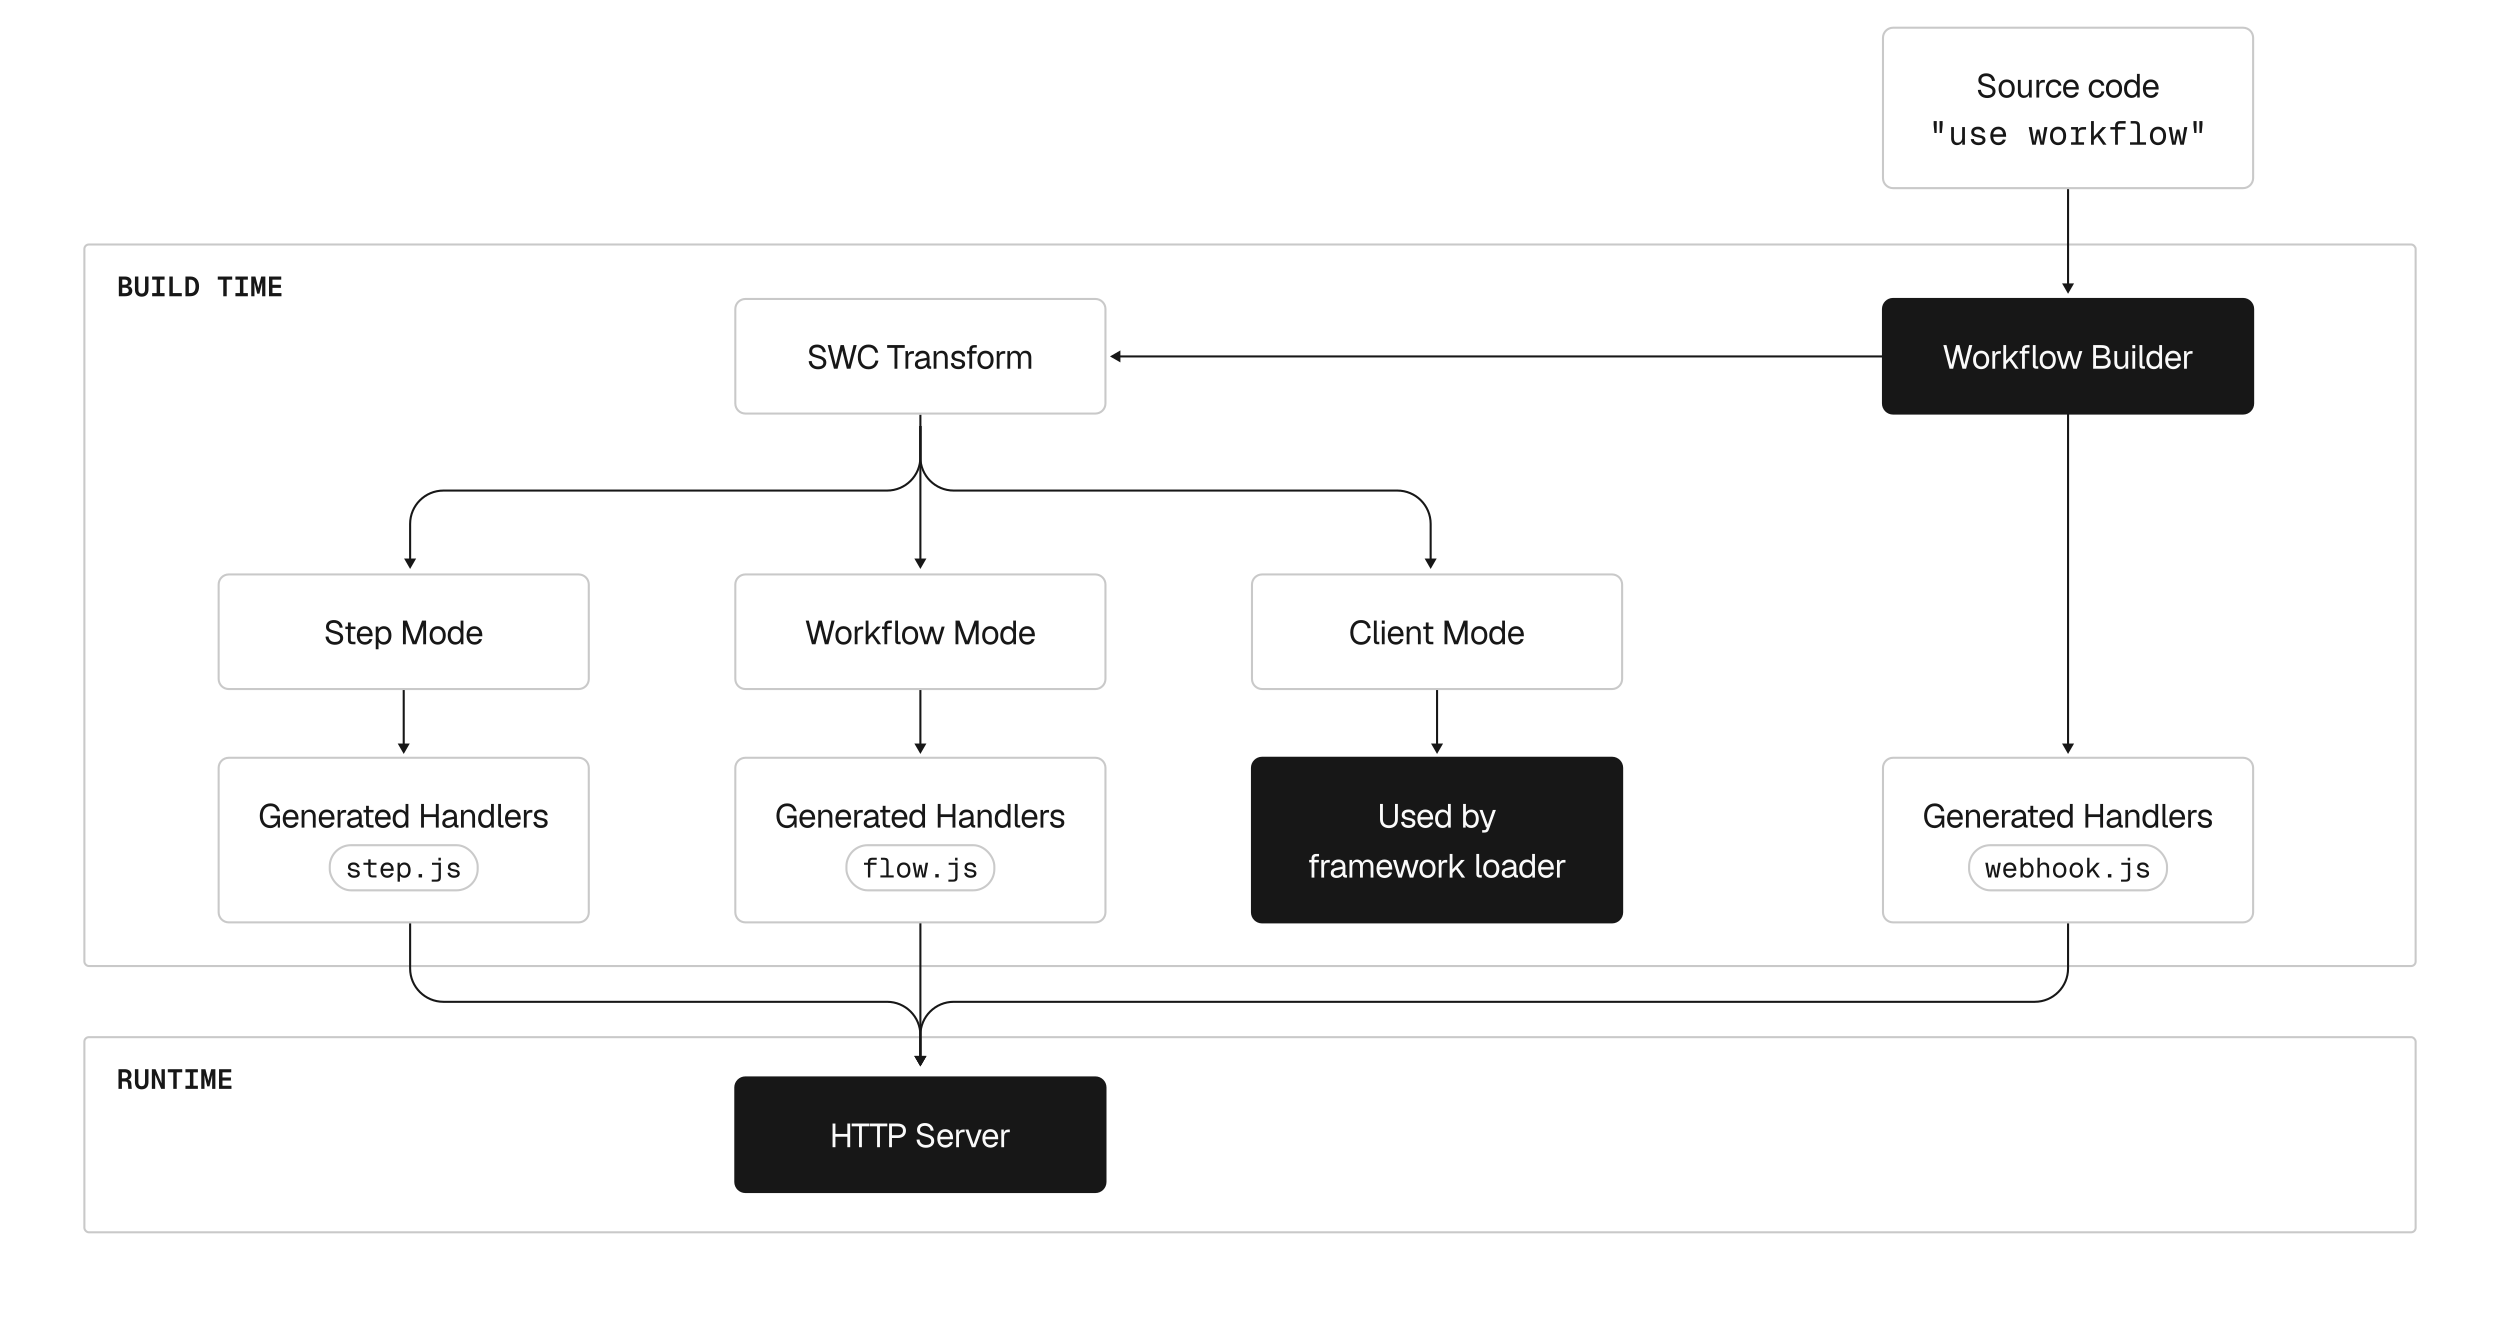
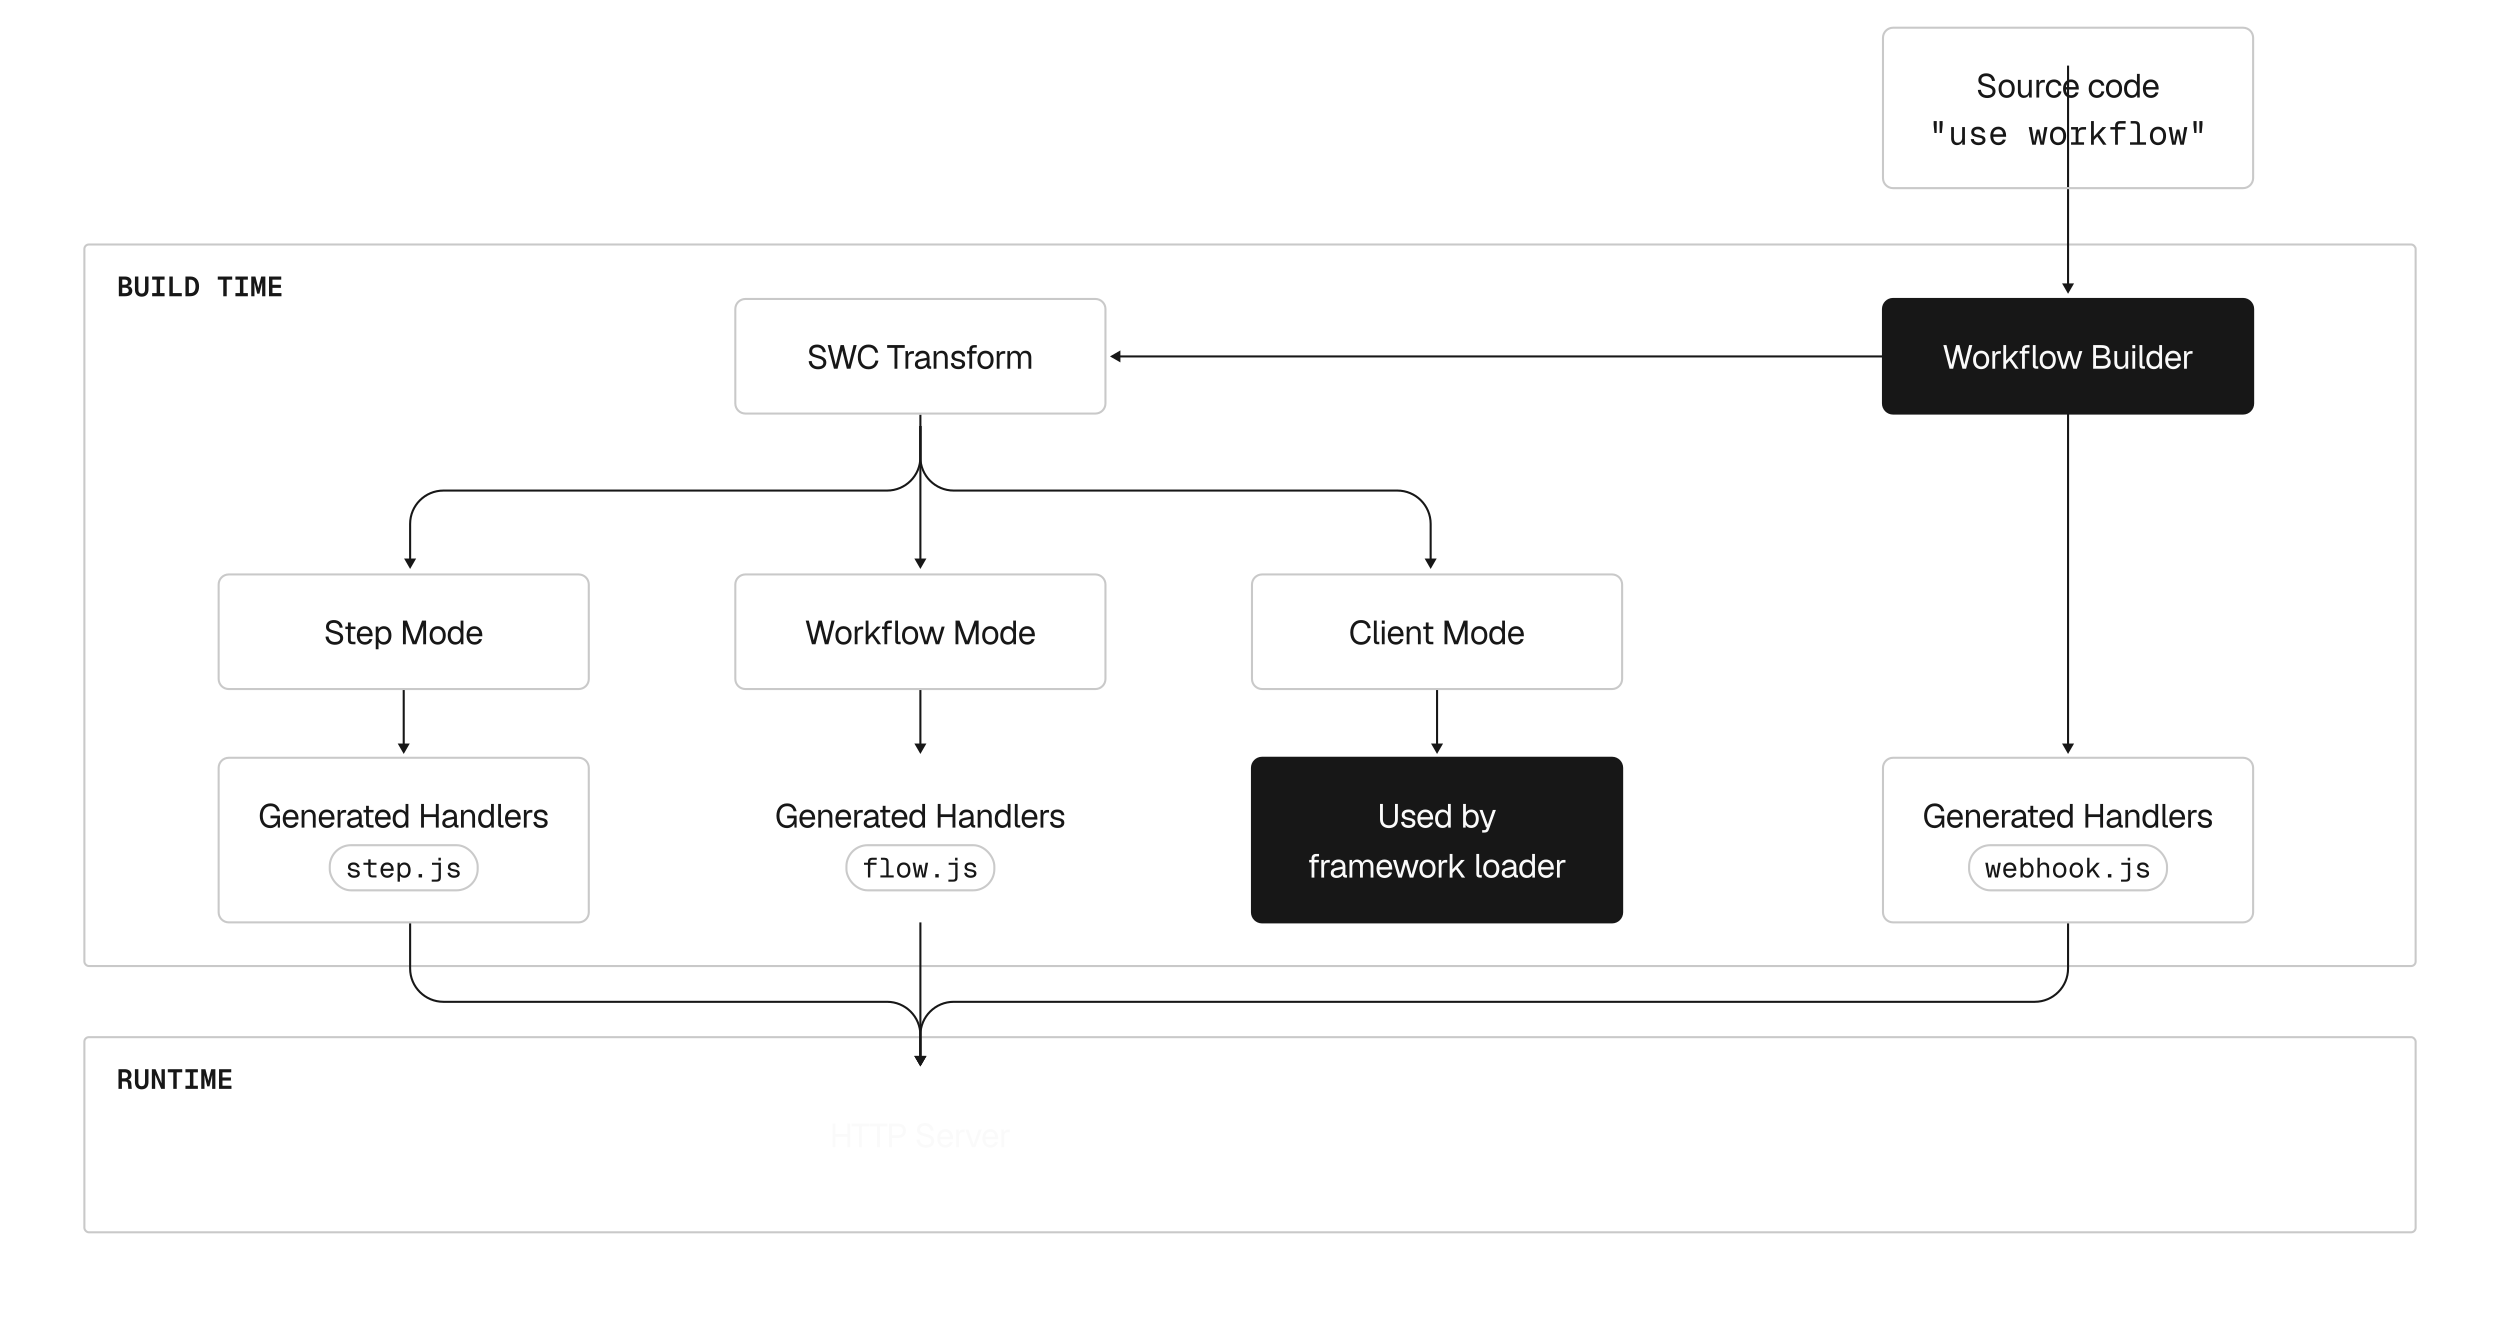
<svg xmlns="http://www.w3.org/2000/svg" width="1800" height="948" viewBox="0 0 1800 948" fill="none">
  <rect width="1800" height="948" rx="4" fill="white" />
  <rect x="60.75" y="176.039" width="1678.5" height="519.5" rx="3.25" fill="white" />
  <rect x="60.75" y="176.039" width="1678.5" height="519.5" rx="3.25" fill="url(#pattern0_95_9896)" />
  <rect x="60.75" y="176.039" width="1678.5" height="519.5" rx="3.25" stroke="#C9C9C9" stroke-width="1.5" />
  <path d="M85.559 213.289V199.089H89.799C92.939 199.089 94.639 200.449 94.639 202.929C94.639 204.469 93.719 205.649 91.939 205.969C94.139 206.249 95.239 207.529 95.239 209.369C95.239 211.909 93.419 213.289 90.259 213.289H85.559ZM88.019 204.989H89.799C91.359 204.989 92.079 204.329 92.079 203.149C92.079 201.989 91.359 201.329 89.799 201.329H88.019V204.989ZM88.019 211.049H90.259C91.879 211.029 92.679 210.349 92.679 209.169C92.679 207.909 91.839 207.189 90.259 207.189H88.019V211.049ZM102.031 213.609C98.971 213.609 97.151 211.709 97.151 208.369V199.089H99.631V208.529C99.631 210.349 100.471 211.369 102.031 211.369C103.591 211.369 104.431 210.349 104.431 208.529V199.089H106.911V208.369C106.911 211.709 105.091 213.609 102.031 213.609ZM109.543 213.289V211.009H112.783V201.369H109.543V199.089H118.503V201.369H115.263V211.009H118.503V213.289H109.543ZM121.936 213.289V199.089H124.416V211.009H130.896V213.289H121.936ZM133.528 213.289V199.089H137.068C140.948 199.089 143.328 201.649 143.328 206.209C143.328 210.769 140.948 213.289 137.068 213.289H133.528ZM135.988 211.009H137.068C139.448 211.009 140.768 209.409 140.768 206.209C140.768 202.989 139.448 201.369 137.068 201.369H135.988V211.009ZM160.752 213.289V201.369H156.792V199.089H167.192V201.369H163.232V213.289H160.752ZM169.504 213.289V211.009H172.744V201.369H169.504V199.089H178.464V201.369H175.224V211.009H178.464V213.289H169.504ZM185.157 211.449L183.217 203.329V213.289H180.897V199.089H183.897L185.977 207.429L188.057 199.089H191.057V213.289H188.737V203.329L186.797 211.449H185.157ZM193.689 213.289V199.089H202.489V201.369H196.169V205.069H202.249V207.269H196.169V211.009H202.649V213.289H193.689Z" fill="black" fill-opacity="0.91" />
  <rect x="60.75" y="746.75" width="1678.5" height="140.5" rx="3.25" fill="white" />
  <rect x="60.75" y="746.75" width="1678.5" height="140.5" rx="3.25" fill="url(#pattern1_95_9896)" />
  <rect x="60.75" y="746.75" width="1678.5" height="140.5" rx="3.25" stroke="#C9C9C9" stroke-width="1.5" />
  <path d="M85.307 784V769.8H89.807C92.847 769.8 94.687 771.42 94.687 774.06C94.687 775.78 93.627 777 92.267 777.44C93.687 777.7 94.387 778.48 94.527 780L94.867 784H92.387L92.087 780.58C91.967 779.08 91.427 778.66 89.807 778.66H87.787V784H85.307ZM87.787 776.38H89.747C91.287 776.38 92.127 775.6 92.127 774.22C92.127 772.84 91.287 772.08 89.747 772.08H87.787V776.38ZM102.02 784.32C98.96 784.32 97.139 782.42 97.139 779.08V769.8H99.62V779.24C99.62 781.06 100.46 782.08 102.02 782.08C103.58 782.08 104.42 781.06 104.42 779.24V769.8H106.9V779.08C106.9 782.42 105.08 784.32 102.02 784.32ZM109.332 784V769.8H111.992L116.292 780V769.8H118.692V784H116.032L111.732 773.8V784H109.332ZM124.764 784V772.08H120.804V769.8H131.204V772.08H127.244V784H124.764ZM133.516 784V781.72H136.756V772.08H133.516V769.8H142.476V772.08H139.236V781.72H142.476V784H133.516ZM149.168 782.16L147.228 774.04V784H144.908V769.8H147.908L149.988 778.14L152.068 769.8H155.068V784H152.748V774.04L150.808 782.16H149.168ZM157.7 784V769.8H166.5V772.08H160.18V775.78H166.26V777.98H160.18V781.72H166.66V784H157.7Z" fill="black" fill-opacity="0.91" />
  <path d="M1489 211.527L1493.33 204.027L1484.67 204.027L1489 211.527ZM1489 47.211L1488.25 47.211L1488.25 204.777L1489 204.777L1489.75 204.777L1489.75 47.211L1489 47.211Z" fill="#171717" />
  <path d="M1489 542.857L1493.33 535.357L1484.67 535.357L1489 542.857ZM1489 265.504L1488.25 265.504L1488.25 536.107L1489 536.107L1489.75 536.107L1489.75 265.504L1489 265.504Z" fill="#171717" />
  <path d="M662.679 409.66L667.009 402.16L658.349 402.16L662.679 409.66ZM662.679 298.504L661.929 298.504L661.929 402.91L662.679 402.91L663.429 402.91L663.429 298.504L662.679 298.504Z" fill="#171717" />
  <path d="M662.679 542.855L667.009 535.355L658.349 535.355L662.679 542.855ZM662.679 431.699L661.929 431.699L661.929 536.105L662.679 536.105L663.429 536.105L663.429 431.699L662.679 431.699Z" fill="#171717" />
  <path d="M662.679 767.789L667.009 760.289L658.349 760.289L662.679 767.789ZM662.679 617.25L661.929 617.25L661.929 761.039L662.679 761.039L663.429 761.039L663.429 617.25L662.679 617.25Z" fill="#171717" />
  <path d="M290.679 542.855L295.009 535.355L286.349 535.355L290.679 542.855ZM290.679 431.699L289.929 431.699L289.929 536.105L290.679 536.105L291.429 536.105L291.429 431.699L290.679 431.699Z" fill="#171717" />
  <path d="M1034.68 542.855L1039.01 535.355L1030.35 535.355L1034.68 542.855ZM1034.68 431.699L1033.93 431.699L1033.93 536.105L1034.68 536.105L1035.43 536.105L1035.43 431.699L1034.68 431.699Z" fill="#171717" />
-   <path d="M1363 19.961H1615C1619 19.961 1622.25 23.207 1622.25 27.211V128.211C1622.25 132.215 1619 135.461 1615 135.461H1363C1358.99 135.461 1355.75 132.215 1355.75 128.211V27.211C1355.75 23.207 1358.99 19.961 1363 19.961Z" fill="white" />
  <path d="M1363 19.961H1615C1619 19.961 1622.25 23.207 1622.25 27.211V128.211C1622.25 132.215 1619 135.461 1615 135.461H1363C1358.99 135.461 1355.75 132.215 1355.75 128.211V27.211C1355.75 23.207 1358.99 19.961 1363 19.961Z" stroke="#C9C9C9" stroke-width="1.5" />
  <path d="M1430.79 70.595C1426.86 70.595 1424.34 68.219 1424.05 64.763L1426.21 64.619C1426.54 67.163 1428.1 68.579 1430.84 68.579C1433.22 68.579 1434.61 67.643 1434.61 65.891C1434.61 64.307 1433.82 63.347 1429.74 62.339C1425.8 61.355 1424.41 60.179 1424.41 57.635C1424.41 54.779 1426.57 52.787 1430.07 52.787C1433.82 52.787 1436.02 55.091 1436.41 58.211L1434.25 58.355C1433.96 56.291 1432.57 54.803 1430.02 54.803C1427.91 54.803 1426.57 55.907 1426.57 57.539C1426.57 59.147 1427.43 59.723 1431.03 60.611C1435.3 61.667 1436.77 63.299 1436.77 65.747C1436.77 68.723 1434.27 70.595 1430.79 70.595ZM1444.81 70.499C1441.29 70.499 1438.98 67.907 1438.98 63.851C1438.98 59.795 1441.29 57.203 1444.81 57.203C1448.32 57.203 1450.62 59.795 1450.62 63.851C1450.62 67.907 1448.32 70.499 1444.81 70.499ZM1444.81 68.579C1447.14 68.579 1448.51 66.803 1448.51 63.851C1448.51 60.899 1447.14 59.123 1444.81 59.123C1442.46 59.123 1441.09 60.899 1441.09 63.851C1441.09 66.803 1442.46 68.579 1444.81 68.579ZM1457.07 70.499C1454.52 70.499 1452.89 68.699 1452.89 65.675V57.491H1454.91V65.123C1454.91 67.595 1455.77 68.723 1457.59 68.723C1459.61 68.723 1460.83 67.355 1460.83 65.075V57.491H1462.85V70.211H1460.93V68.147C1460.23 69.659 1458.89 70.499 1457.07 70.499ZM1466.21 70.211V57.491H1467.99L1468.06 59.843C1468.52 58.235 1469.53 57.491 1471.09 57.491H1472.33V59.411H1471.11C1469.19 59.411 1468.23 60.443 1468.23 62.531V70.211H1466.21ZM1478.84 70.499C1475.28 70.499 1473 67.883 1473 63.851C1473 59.819 1475.28 57.203 1478.84 57.203C1481.76 57.203 1483.8 58.787 1484.24 61.619L1482.12 61.763C1481.84 60.083 1480.56 59.123 1478.84 59.123C1476.48 59.123 1475.12 60.899 1475.12 63.851C1475.12 66.803 1476.48 68.579 1478.84 68.579C1480.56 68.579 1481.84 67.619 1482.12 65.699L1484.24 65.843C1483.8 68.675 1481.76 70.499 1478.84 70.499ZM1491.22 70.499C1487.62 70.499 1485.39 67.883 1485.39 63.851C1485.39 59.819 1487.62 57.203 1491.13 57.203C1494.44 57.203 1496.74 59.603 1496.74 63.875V64.475H1487.5C1487.65 67.211 1489.01 68.579 1491.22 68.579C1492.88 68.579 1493.96 67.739 1494.39 66.443L1496.55 66.611C1495.88 68.891 1493.91 70.499 1491.22 70.499ZM1487.5 62.699H1494.53C1494.34 60.251 1493 59.123 1491.13 59.123C1489.16 59.123 1487.84 60.347 1487.5 62.699ZM1509.72 70.499C1506.16 70.499 1503.88 67.883 1503.88 63.851C1503.88 59.819 1506.16 57.203 1509.72 57.203C1512.64 57.203 1514.68 58.787 1515.12 61.619L1513 61.763C1512.72 60.083 1511.44 59.123 1509.72 59.123C1507.36 59.123 1506 60.899 1506 63.851C1506 66.803 1507.36 68.579 1509.72 68.579C1511.44 68.579 1512.72 67.619 1513 65.699L1515.12 65.843C1514.68 68.675 1512.64 70.499 1509.72 70.499ZM1522.1 70.499C1518.58 70.499 1516.27 67.907 1516.27 63.851C1516.27 59.795 1518.58 57.203 1522.1 57.203C1525.61 57.203 1527.91 59.795 1527.91 63.851C1527.91 67.907 1525.61 70.499 1522.1 70.499ZM1522.1 68.579C1524.43 68.579 1525.8 66.803 1525.8 63.851C1525.8 60.899 1524.43 59.123 1522.1 59.123C1519.75 59.123 1518.38 60.899 1518.38 63.851C1518.38 66.803 1519.75 68.579 1522.1 68.579ZM1534.69 70.499C1531.38 70.499 1529.31 67.931 1529.31 63.851C1529.31 59.771 1531.38 57.203 1534.69 57.203C1536.39 57.203 1537.91 57.971 1538.6 59.267V53.171H1540.62V70.211H1538.79L1538.72 68.291C1538 69.683 1536.47 70.499 1534.69 70.499ZM1535.1 68.579C1537.35 68.579 1538.6 66.755 1538.6 63.851C1538.6 60.899 1537.35 59.123 1535.1 59.123C1532.87 59.123 1531.43 60.899 1531.43 63.851C1531.43 66.755 1532.87 68.579 1535.1 68.579ZM1548.71 70.499C1545.11 70.499 1542.87 67.883 1542.87 63.851C1542.87 59.819 1545.11 57.203 1548.61 57.203C1551.92 57.203 1554.23 59.603 1554.23 63.875V64.475H1544.99C1545.13 67.211 1546.5 68.579 1548.71 68.579C1550.36 68.579 1551.44 67.739 1551.87 66.443L1554.03 66.611C1553.36 68.891 1551.39 70.499 1548.71 70.499ZM1544.99 62.699H1552.02C1551.83 60.251 1550.48 59.123 1548.61 59.123C1546.64 59.123 1545.32 60.347 1544.99 62.699ZM1396.54 95.739L1396.45 87.171H1398.7V89.811L1398.13 95.739H1396.54ZM1392.8 95.739L1392.22 89.811V87.171H1394.48L1394.38 95.739H1392.8ZM1408.97 104.499C1406.45 104.499 1404.82 102.699 1404.82 99.675V91.491H1406.83V99.123C1406.83 101.595 1407.7 102.723 1409.52 102.723C1411.51 102.723 1412.74 101.355 1412.74 99.075V91.491H1414.75V104.211H1412.83V102.147C1412.14 103.659 1410.79 104.499 1408.97 104.499ZM1424.49 104.499C1421.17 104.499 1419.16 102.603 1418.97 100.203L1421.08 100.059C1421.32 101.643 1422.47 102.579 1424.49 102.579C1426.36 102.579 1427.46 102.051 1427.46 100.899C1427.46 99.795 1426.89 99.363 1424.1 98.883C1420.41 98.235 1419.3 97.107 1419.3 95.043C1419.3 92.835 1421.01 91.203 1424.13 91.203C1427.27 91.203 1428.9 93.075 1429.29 95.283L1427.17 95.427C1426.89 94.083 1425.83 93.123 1424.1 93.123C1422.23 93.123 1421.37 93.963 1421.37 95.043C1421.37 96.339 1422.23 96.723 1424.53 97.107C1428.47 97.755 1429.53 98.787 1429.53 100.899C1429.53 103.155 1427.37 104.499 1424.49 104.499ZM1438.85 104.499C1435.25 104.499 1433.02 101.883 1433.02 97.851C1433.02 93.819 1435.25 91.203 1438.76 91.203C1442.07 91.203 1444.4 93.603 1444.4 97.875V98.475H1435.13C1435.28 101.211 1436.64 102.579 1438.85 102.579C1440.51 102.579 1441.59 101.739 1442.02 100.443L1444.18 100.611C1443.51 102.891 1441.54 104.499 1438.85 104.499ZM1435.13 96.699H1442.19C1442 94.251 1440.63 93.123 1438.76 93.123C1436.79 93.123 1435.47 94.347 1435.13 96.699ZM1463.22 104.211L1460.7 91.491H1462.91L1464.56 102.099L1466.43 93.267H1468.4L1470.27 102.099L1471.93 91.491H1474.14L1471.64 104.211H1469.1L1467.42 96.195L1465.74 104.211H1463.22ZM1481.81 104.499C1478.28 104.499 1476 101.907 1476 97.851C1476 93.795 1478.28 91.203 1481.81 91.203C1485.31 91.203 1487.62 93.795 1487.62 97.851C1487.62 101.907 1485.31 104.499 1481.81 104.499ZM1481.81 102.579C1484.14 102.579 1485.5 100.803 1485.5 97.851C1485.5 94.899 1484.14 93.123 1481.81 93.123C1479.46 93.123 1478.11 94.899 1478.11 97.851C1478.11 100.803 1479.46 102.579 1481.81 102.579ZM1491.16 104.211V102.435H1494.47V93.267H1491.16V91.491H1496.15L1496.3 93.963C1496.7 92.307 1497.76 91.491 1499.34 91.491H1501.96V93.315H1499.37C1497.5 93.315 1496.49 94.443 1496.49 96.531V102.435H1500.52V104.211H1491.16ZM1505.55 104.211V87.171H1507.57V98.331L1513.76 91.491H1516.45L1511.43 96.891L1516.69 104.211H1514.24L1510.06 98.259L1507.57 100.899V104.211H1505.55ZM1522.87 104.211V93.267H1519.46V91.491H1522.87V90.675C1522.87 88.419 1524.02 87.171 1526.42 87.171H1530.5V88.947H1526.42C1525.41 88.947 1524.88 89.619 1524.88 90.675V91.491H1530.26V93.267H1524.88V104.211H1522.87ZM1533.61 104.211V102.435H1538.72V90.579C1538.72 89.547 1538.12 88.947 1537.09 88.947H1534.09V87.171H1537.19C1539.51 87.171 1540.74 88.395 1540.74 90.723V102.435H1545.13V104.211H1533.61ZM1553.76 104.499C1550.23 104.499 1547.95 101.907 1547.95 97.851C1547.95 93.795 1550.23 91.203 1553.76 91.203C1557.27 91.203 1559.57 93.795 1559.57 97.851C1559.57 101.907 1557.27 104.499 1553.76 104.499ZM1553.76 102.579C1556.09 102.579 1557.46 100.803 1557.46 97.851C1557.46 94.899 1556.09 93.123 1553.76 93.123C1551.41 93.123 1550.07 94.899 1550.07 97.851C1550.07 100.803 1551.41 102.579 1553.76 102.579ZM1563.95 104.211L1561.43 91.491H1563.64L1565.3 102.099L1567.17 93.267H1569.14L1571.01 102.099L1572.66 91.491H1574.87L1572.38 104.211H1569.83L1568.15 96.195L1566.47 104.211H1563.95ZM1583.62 95.739L1583.53 87.171H1585.78V89.811L1585.21 95.739H1583.62ZM1579.88 95.739L1579.3 89.811V87.171H1581.56L1581.46 95.739H1579.88Z" fill="#171717" />
  <path d="M1355 222.504C1355 218.086 1358.58 214.504 1363 214.504H1615C1619.42 214.504 1623 218.086 1623 222.504V290.504C1623 294.922 1619.42 298.504 1615 298.504H1363C1358.58 298.504 1355 294.922 1355 290.504V222.504Z" fill="#171717" />
  <path d="M1403.69 265.504L1399.2 248.464H1401.46L1404.96 262.672L1408.44 248.464H1410.8L1414.3 262.672L1417.78 248.464H1420.06L1415.57 265.504H1412.98L1409.62 252.304L1406.26 265.504H1403.69ZM1426.43 265.792C1422.9 265.792 1420.6 263.2 1420.6 259.144C1420.6 255.088 1422.9 252.496 1426.43 252.496C1429.93 252.496 1432.24 255.088 1432.24 259.144C1432.24 263.2 1429.93 265.792 1426.43 265.792ZM1426.43 263.872C1428.76 263.872 1430.12 262.096 1430.12 259.144C1430.12 256.192 1428.76 254.416 1426.43 254.416C1424.08 254.416 1422.71 256.192 1422.71 259.144C1422.71 262.096 1424.08 263.872 1426.43 263.872ZM1434.5 265.504V252.784H1436.28L1436.35 255.136C1436.81 253.528 1437.81 252.784 1439.37 252.784H1440.62V254.704H1439.4C1437.48 254.704 1436.52 255.736 1436.52 257.824V265.504H1434.5ZM1442.39 265.504V248.464H1444.41V259.624L1450.6 252.784H1453.29L1448.27 258.184L1453.5 265.504H1451.05L1446.9 259.552L1444.41 262.192V265.504H1442.39ZM1455.88 265.504V254.56H1454.16V252.784H1455.88V251.632C1455.88 249.76 1456.94 248.464 1459.24 248.464H1461.26V250.24H1459.39C1458.38 250.24 1457.9 250.816 1457.9 251.776V252.784H1461.09V254.56H1457.9V265.504H1455.88ZM1466.13 265.504C1464.64 265.504 1463.64 264.784 1463.64 263.104V248.464H1465.65V262.936C1465.65 263.464 1465.92 263.728 1466.44 263.728H1467.55V265.504H1466.13ZM1474.38 265.792C1470.85 265.792 1468.55 263.2 1468.55 259.144C1468.55 255.088 1470.85 252.496 1474.38 252.496C1477.89 252.496 1480.19 255.088 1480.19 259.144C1480.19 263.2 1477.89 265.792 1474.38 265.792ZM1474.38 263.872C1476.71 263.872 1478.08 262.096 1478.08 259.144C1478.08 256.192 1476.71 254.416 1474.38 254.416C1472.03 254.416 1470.66 256.192 1470.66 259.144C1470.66 262.096 1472.03 263.872 1474.38 263.872ZM1484.63 265.504L1480.69 252.784H1482.9L1485.87 263.392L1488.9 252.784H1491.06L1494.08 263.392L1497.08 252.784H1499.29L1495.35 265.504H1492.81L1489.98 255.832L1487.15 265.504H1484.63ZM1507.07 265.504V248.464H1512.93C1516.96 248.464 1518.98 249.88 1518.98 253.048C1518.98 254.968 1517.85 256.36 1515.95 256.696C1518.28 257.032 1519.7 258.616 1519.7 260.824C1519.7 263.92 1517.61 265.504 1513.89 265.504H1507.07ZM1509.14 255.832H1512.93C1515.43 255.832 1516.82 254.848 1516.82 253.144C1516.82 251.344 1515.52 250.48 1512.93 250.48H1509.14V255.832ZM1509.14 263.488H1513.89C1516.22 263.488 1517.54 262.504 1517.54 260.704C1517.54 258.904 1516.22 257.848 1513.89 257.848H1509.14V263.488ZM1526.51 265.792C1523.97 265.792 1522.34 263.992 1522.34 260.968V252.784H1524.35V260.416C1524.35 262.888 1525.22 264.016 1527.04 264.016C1529.06 264.016 1530.28 262.648 1530.28 260.368V252.784H1532.3V265.504H1530.38V263.44C1529.68 264.952 1528.34 265.792 1526.51 265.792ZM1535.26 250.792V248.44H1537.38V250.792H1535.26ZM1535.31 265.504V252.784H1537.33V265.504H1535.31ZM1542.95 265.504C1541.46 265.504 1540.46 264.784 1540.46 263.104V248.464H1542.47V262.936C1542.47 263.464 1542.74 263.728 1543.26 263.728H1544.37V265.504H1542.95ZM1550.75 265.792C1547.43 265.792 1545.37 263.224 1545.37 259.144C1545.37 255.064 1547.43 252.496 1550.75 252.496C1552.45 252.496 1553.96 253.264 1554.66 254.56V248.464H1556.67V265.504H1554.85L1554.78 263.584C1554.06 264.976 1552.52 265.792 1550.75 265.792ZM1551.15 263.872C1553.41 263.872 1554.66 262.048 1554.66 259.144C1554.66 256.192 1553.41 254.416 1551.15 254.416C1548.92 254.416 1547.48 256.192 1547.48 259.144C1547.48 262.048 1548.92 263.872 1551.15 263.872ZM1564.76 265.792C1561.16 265.792 1558.93 263.176 1558.93 259.144C1558.93 255.112 1561.16 252.496 1564.66 252.496C1567.98 252.496 1570.28 254.896 1570.28 259.168V259.768H1561.04C1561.18 262.504 1562.55 263.872 1564.76 263.872C1566.42 263.872 1567.5 263.032 1567.93 261.736L1570.09 261.904C1569.42 264.184 1567.45 265.792 1564.76 265.792ZM1561.04 257.992H1568.07C1567.88 255.544 1566.54 254.416 1564.66 254.416C1562.7 254.416 1561.38 255.64 1561.04 257.992ZM1572.53 265.504V252.784H1574.31L1574.38 255.136C1574.84 253.528 1575.84 252.784 1577.4 252.784H1578.65V254.704H1577.43C1575.51 254.704 1574.55 255.736 1574.55 257.824V265.504H1572.53Z" fill="#FAFAFA" />
  <path d="M536.679 215.254H788.679C792.683 215.254 795.929 218.5 795.929 222.504V290.504C795.929 294.508 792.683 297.754 788.679 297.754H536.679C532.675 297.754 529.429 294.508 529.429 290.504V222.504C529.429 218.5 532.675 215.254 536.679 215.254Z" fill="white" />
  <path d="M536.679 215.254H788.679C792.683 215.254 795.929 218.5 795.929 222.504V290.504C795.929 294.508 792.683 297.754 788.679 297.754H536.679C532.675 297.754 529.429 294.508 529.429 290.504V222.504C529.429 218.5 532.675 215.254 536.679 215.254Z" stroke="#C9C9C9" stroke-width="1.5" />
  <path d="M588.978 265.888C585.042 265.888 582.522 263.512 582.234 260.056L584.394 259.912C584.73 262.456 586.29 263.872 589.026 263.872C591.402 263.872 592.794 262.936 592.794 261.184C592.794 259.6 592.002 258.64 587.922 257.632C583.986 256.648 582.594 255.472 582.594 252.928C582.594 250.072 584.754 248.08 588.258 248.08C592.002 248.08 594.21 250.384 594.594 253.504L592.434 253.648C592.146 251.584 590.754 250.096 588.21 250.096C586.098 250.096 584.754 251.2 584.754 252.832C584.754 254.44 585.618 255.016 589.218 255.904C593.49 256.96 594.954 258.592 594.954 261.04C594.954 264.016 592.458 265.888 588.978 265.888ZM600.459 265.504L595.971 248.464H598.227L601.731 262.672L605.211 248.464H607.563L611.067 262.672L614.547 248.464H616.827L612.339 265.504H609.747L606.387 252.304L603.027 265.504H600.459ZM625.276 265.888C620.716 265.888 617.62 262.528 617.62 257.008C617.62 251.488 620.716 248.08 625.276 248.08C629.404 248.08 631.588 250.312 632.308 253.888L630.124 254.032C629.644 251.608 628.108 250.096 625.276 250.096C622.012 250.096 619.78 252.688 619.78 257.008C619.78 261.328 622.012 263.872 625.276 263.872C628.252 263.872 629.836 262.216 630.268 259.552L632.452 259.696C631.828 263.392 629.356 265.888 625.276 265.888ZM644.047 265.504V250.48H638.743V248.464H651.415V250.48H646.111V265.504H644.047ZM651.942 265.504V252.784H653.718L653.79 255.136C654.246 253.528 655.254 252.784 656.814 252.784H658.062V254.704H656.838C654.918 254.704 653.958 255.736 653.958 257.824V265.504H651.942ZM663.027 265.792C660.387 265.792 658.731 264.52 658.731 262.336C658.731 260.176 659.955 258.976 662.739 258.448L667.251 257.608C667.251 255.472 666.243 254.416 664.227 254.416C662.451 254.416 661.467 255.232 661.083 256.696L658.947 256.528C659.427 254.128 661.347 252.496 664.227 252.496C667.491 252.496 669.267 254.464 669.267 257.68V262.936C669.267 263.512 669.459 263.728 669.939 263.728H670.443V265.504C670.299 265.528 669.987 265.552 669.675 265.552C668.139 265.552 667.443 264.952 667.275 263.536C666.651 264.856 664.899 265.792 663.027 265.792ZM663.219 264.016C665.763 264.016 667.251 262.384 667.251 260.272V259.36L663.123 260.128C661.395 260.44 660.843 261.088 660.843 262.144C660.843 263.344 661.731 264.016 663.219 264.016ZM672.24 265.504V252.784H674.088L674.136 255.064C674.808 253.312 676.296 252.496 678.048 252.496C680.952 252.496 682.344 254.632 682.344 257.32V265.504H680.328V257.896C680.328 255.544 679.536 254.272 677.616 254.272C675.648 254.272 674.256 255.544 674.256 257.896V265.504H672.24ZM690.056 265.792C686.552 265.792 684.752 263.992 684.56 261.496L686.672 261.352C686.912 262.888 687.8 263.872 690.056 263.872C691.784 263.872 692.768 263.344 692.768 262.096C692.768 261.088 692.264 260.656 689.672 260.176C686.12 259.504 685.064 258.4 685.064 256.384C685.064 254.128 686.816 252.496 689.888 252.496C693.248 252.496 694.664 254.512 694.928 256.576L692.816 256.72C692.696 255.52 691.928 254.416 689.84 254.416C688.016 254.416 687.176 255.208 687.176 256.288C687.176 257.536 687.824 258.016 690.056 258.4C693.8 259.048 694.88 260.08 694.88 262.096C694.88 264.448 692.864 265.792 690.056 265.792ZM697.934 265.504V254.56H696.206V252.784H697.934V251.632C697.934 249.76 698.99 248.464 701.294 248.464H703.31V250.24H701.438C700.43 250.24 699.95 250.816 699.95 251.776V252.784H703.142V254.56H699.95V265.504H697.934ZM709.588 265.792C706.06 265.792 703.756 263.2 703.756 259.144C703.756 255.088 706.06 252.496 709.588 252.496C713.092 252.496 715.396 255.088 715.396 259.144C715.396 263.2 713.092 265.792 709.588 265.792ZM709.588 263.872C711.916 263.872 713.284 262.096 713.284 259.144C713.284 256.192 711.916 254.416 709.588 254.416C707.236 254.416 705.868 256.192 705.868 259.144C705.868 262.096 707.236 263.872 709.588 263.872ZM717.664 265.504V252.784H719.44L719.512 255.136C719.968 253.528 720.976 252.784 722.536 252.784H723.784V254.704H722.56C720.64 254.704 719.68 255.736 719.68 257.824V265.504H717.664ZM725.316 265.504V252.784H727.164L727.212 255.016C727.836 253.456 729.156 252.496 730.788 252.496C732.708 252.496 734.052 253.456 734.604 255.16C735.156 253.456 736.452 252.496 738.324 252.496C741.036 252.496 742.524 254.248 742.524 257.32V265.504H740.508V257.752C740.508 255.448 739.596 254.272 737.844 254.272C736.068 254.272 734.916 255.616 734.916 257.896V265.504H732.9V257.896C732.9 255.64 732.156 254.272 730.284 254.272C728.508 254.272 727.332 255.64 727.332 257.896V265.504H725.316Z" fill="#171717" />
  <path d="M536.679 413.605H788.679C792.683 413.605 795.929 416.851 795.929 420.855V488.855C795.929 492.86 792.683 496.105 788.679 496.105H536.679C532.675 496.105 529.429 492.86 529.429 488.855V420.855C529.429 416.851 532.675 413.605 536.679 413.605Z" fill="white" />
  <path d="M536.679 413.605H788.679C792.683 413.605 795.929 416.851 795.929 420.855V488.855C795.929 492.86 792.683 496.105 788.679 496.105H536.679C532.675 496.105 529.429 492.86 529.429 488.855V420.855C529.429 416.851 532.675 413.605 536.679 413.605Z" stroke="#C9C9C9" stroke-width="1.5" />
  <path d="M584.598 463.855L580.11 446.815H582.366L585.87 461.023L589.35 446.815H591.702L595.206 461.023L598.686 446.815H600.966L596.478 463.855H593.886L590.526 450.655L587.166 463.855H584.598ZM607.332 464.143C603.804 464.143 601.5 461.551 601.5 457.495C601.5 453.439 603.804 450.847 607.332 450.847C610.836 450.847 613.14 453.439 613.14 457.495C613.14 461.551 610.836 464.143 607.332 464.143ZM607.332 462.223C609.66 462.223 611.028 460.447 611.028 457.495C611.028 454.543 609.66 452.767 607.332 452.767C604.98 452.767 603.612 454.543 603.612 457.495C603.612 460.447 604.98 462.223 607.332 462.223ZM615.408 463.855V451.135H617.184L617.256 453.487C617.712 451.879 618.72 451.135 620.28 451.135H621.528V453.055H620.304C618.384 453.055 617.424 454.087 617.424 456.175V463.855H615.408ZM623.295 463.855V446.815H625.311V457.975L631.503 451.135H634.191L629.175 456.535L634.407 463.855H631.959L627.807 457.903L625.311 460.543V463.855H623.295ZM636.789 463.855V452.911H635.061V451.135H636.789V449.983C636.789 448.111 637.845 446.815 640.149 446.815H642.165V448.591H640.293C639.285 448.591 638.805 449.167 638.805 450.127V451.135H641.997V452.911H638.805V463.855H636.789ZM647.037 463.855C645.549 463.855 644.541 463.135 644.541 461.455V446.815H646.557V461.287C646.557 461.815 646.821 462.079 647.349 462.079H648.453V463.855H647.037ZM655.287 464.143C651.759 464.143 649.455 461.551 649.455 457.495C649.455 453.439 651.759 450.847 655.287 450.847C658.791 450.847 661.095 453.439 661.095 457.495C661.095 461.551 658.791 464.143 655.287 464.143ZM655.287 462.223C657.615 462.223 658.983 460.447 658.983 457.495C658.983 454.543 657.615 452.767 655.287 452.767C652.935 452.767 651.567 454.543 651.567 457.495C651.567 460.447 652.935 462.223 655.287 462.223ZM665.532 463.855L661.596 451.135H663.804L666.78 461.743L669.804 451.135H671.964L674.988 461.743L677.988 451.135H680.196L676.26 463.855H673.716L670.884 454.183L668.052 463.855H665.532ZM687.98 463.855V446.815H690.86L696.308 461.599L701.732 446.815H704.612V463.855H702.548V450.655L697.676 463.855H694.916L690.044 450.655V463.855H687.98ZM712.992 464.143C709.464 464.143 707.16 461.551 707.16 457.495C707.16 453.439 709.464 450.847 712.992 450.847C716.496 450.847 718.8 453.439 718.8 457.495C718.8 461.551 716.496 464.143 712.992 464.143ZM712.992 462.223C715.32 462.223 716.688 460.447 716.688 457.495C716.688 454.543 715.32 452.767 712.992 452.767C710.64 452.767 709.272 454.543 709.272 457.495C709.272 460.447 710.64 462.223 712.992 462.223ZM725.58 464.143C722.268 464.143 720.204 461.575 720.204 457.495C720.204 453.415 722.268 450.847 725.58 450.847C727.284 450.847 728.796 451.615 729.492 452.911V446.815H731.508V463.855H729.684L729.612 461.935C728.892 463.327 727.356 464.143 725.58 464.143ZM725.988 462.223C728.244 462.223 729.492 460.399 729.492 457.495C729.492 454.543 728.244 452.767 725.988 452.767C723.756 452.767 722.316 454.543 722.316 457.495C722.316 460.399 723.756 462.223 725.988 462.223ZM739.595 464.143C735.995 464.143 733.763 461.527 733.763 457.495C733.763 453.463 735.995 450.847 739.499 450.847C742.811 450.847 745.115 453.247 745.115 457.519V458.119H735.875C736.019 460.855 737.387 462.223 739.595 462.223C741.251 462.223 742.331 461.383 742.763 460.087L744.923 460.255C744.251 462.535 742.283 464.143 739.595 464.143ZM735.875 456.343H742.907C742.715 453.895 741.371 452.767 739.499 452.767C737.531 452.767 736.211 453.991 735.875 456.343Z" fill="#171717" />
  <path d="M908.679 413.605H1160.68C1164.68 413.605 1167.93 416.851 1167.93 420.855V488.855C1167.93 492.86 1164.68 496.105 1160.68 496.105H908.679C904.675 496.105 901.429 492.86 901.429 488.855V420.855C901.429 416.851 904.675 413.605 908.679 413.605Z" fill="white" />
  <path d="M908.679 413.605H1160.68C1164.68 413.605 1167.93 416.851 1167.93 420.855V488.855C1167.93 492.86 1164.68 496.105 1160.68 496.105H908.679C904.675 496.105 901.429 492.86 901.429 488.855V420.855C901.429 416.851 904.675 413.605 908.679 413.605Z" stroke="#C9C9C9" stroke-width="1.5" />
  <path d="M979.862 464.239C975.302 464.239 972.206 460.879 972.206 455.359C972.206 449.839 975.302 446.431 979.862 446.431C983.99 446.431 986.174 448.663 986.894 452.239L984.71 452.383C984.23 449.959 982.694 448.447 979.862 448.447C976.598 448.447 974.366 451.039 974.366 455.359C974.366 459.679 976.598 462.223 979.862 462.223C982.838 462.223 984.422 460.567 984.854 457.903L987.038 458.047C986.414 461.743 983.942 464.239 979.862 464.239ZM991.702 463.855C990.214 463.855 989.206 463.135 989.206 461.455V446.815H991.222V461.287C991.222 461.815 991.486 462.079 992.014 462.079H993.118V463.855H991.702ZM994.889 449.143V446.791H997.001V449.143H994.889ZM994.937 463.855V451.135H996.953V463.855H994.937ZM1005.05 464.143C1001.45 464.143 999.218 461.527 999.218 457.495C999.218 453.463 1001.45 450.847 1004.95 450.847C1008.27 450.847 1010.57 453.247 1010.57 457.519V458.119H1001.33C1001.47 460.855 1002.84 462.223 1005.05 462.223C1006.71 462.223 1007.79 461.383 1008.22 460.087L1010.38 460.255C1009.71 462.535 1007.74 464.143 1005.05 464.143ZM1001.33 456.343H1008.36C1008.17 453.895 1006.83 452.767 1004.95 452.767C1002.99 452.767 1001.67 453.991 1001.33 456.343ZM1012.82 463.855V451.135H1014.67L1014.72 453.415C1015.39 451.663 1016.88 450.847 1018.63 450.847C1021.53 450.847 1022.92 452.983 1022.92 455.671V463.855H1020.91V456.247C1020.91 453.895 1020.12 452.623 1018.2 452.623C1016.23 452.623 1014.84 453.895 1014.84 456.247V463.855H1012.82ZM1029.98 463.855C1027.68 463.855 1026.6 462.847 1026.6 460.591V452.911H1024.73V451.135H1026.6V448.159H1028.61V451.135H1032V452.911H1028.61V460.543C1028.61 461.695 1029.12 462.079 1030.17 462.079H1032V463.855H1029.98ZM1040.05 463.855V446.815H1042.93L1048.38 461.599L1053.8 446.815H1056.68V463.855H1054.62V450.655L1049.75 463.855H1046.99L1042.12 450.655V463.855H1040.05ZM1065.06 464.143C1061.54 464.143 1059.23 461.551 1059.23 457.495C1059.23 453.439 1061.54 450.847 1065.06 450.847C1068.57 450.847 1070.87 453.439 1070.87 457.495C1070.87 461.551 1068.57 464.143 1065.06 464.143ZM1065.06 462.223C1067.39 462.223 1068.76 460.447 1068.76 457.495C1068.76 454.543 1067.39 452.767 1065.06 452.767C1062.71 452.767 1061.34 454.543 1061.34 457.495C1061.34 460.447 1062.71 462.223 1065.06 462.223ZM1077.65 464.143C1074.34 464.143 1072.28 461.575 1072.28 457.495C1072.28 453.415 1074.34 450.847 1077.65 450.847C1079.36 450.847 1080.87 451.615 1081.56 452.911V446.815H1083.58V463.855H1081.76L1081.68 461.935C1080.96 463.327 1079.43 464.143 1077.65 464.143ZM1078.06 462.223C1080.32 462.223 1081.56 460.399 1081.56 457.495C1081.56 454.543 1080.32 452.767 1078.06 452.767C1075.83 452.767 1074.39 454.543 1074.39 457.495C1074.39 460.399 1075.83 462.223 1078.06 462.223ZM1091.67 464.143C1088.07 464.143 1085.83 461.527 1085.83 457.495C1085.83 453.463 1088.07 450.847 1091.57 450.847C1094.88 450.847 1097.19 453.247 1097.19 457.519V458.119H1087.95C1088.09 460.855 1089.46 462.223 1091.67 462.223C1093.32 462.223 1094.4 461.383 1094.83 460.087L1096.99 460.255C1096.32 462.535 1094.35 464.143 1091.67 464.143ZM1087.95 456.343H1094.98C1094.79 453.895 1093.44 452.767 1091.57 452.767C1089.6 452.767 1088.28 453.991 1087.95 456.343Z" fill="#171717" />
  <path d="M900.679 552.855C900.679 548.437 904.26 544.855 908.679 544.855H1160.68C1165.1 544.855 1168.68 548.437 1168.68 552.855V656.855C1168.68 661.274 1165.1 664.855 1160.68 664.855H908.679C904.26 664.855 900.679 661.274 900.679 656.855V552.855Z" fill="#171717" />
  <path d="M1000.05 596.239C996.095 596.239 993.623 593.791 993.623 589.903V578.815H995.687V589.903C995.687 592.663 997.271 594.223 1000.05 594.223C1002.81 594.223 1004.4 592.663 1004.4 589.903V578.815H1006.46V589.903C1006.46 593.791 1003.99 596.239 1000.05 596.239ZM1014.25 596.143C1010.75 596.143 1008.95 594.343 1008.76 591.847L1010.87 591.703C1011.11 593.239 1012 594.223 1014.25 594.223C1015.98 594.223 1016.97 593.695 1016.97 592.447C1016.97 591.439 1016.46 591.007 1013.87 590.527C1010.32 589.855 1009.26 588.751 1009.26 586.735C1009.26 584.479 1011.01 582.847 1014.09 582.847C1017.45 582.847 1018.86 584.863 1019.13 586.927L1017.01 587.071C1016.89 585.871 1016.13 584.767 1014.04 584.767C1012.21 584.767 1011.37 585.559 1011.37 586.639C1011.37 587.887 1012.02 588.367 1014.25 588.751C1018 589.399 1019.08 590.431 1019.08 592.447C1019.08 594.799 1017.06 596.143 1014.25 596.143ZM1026.34 596.143C1022.74 596.143 1020.51 593.527 1020.51 589.495C1020.51 585.463 1022.74 582.847 1026.25 582.847C1029.56 582.847 1031.86 585.247 1031.86 589.519V590.119H1022.62C1022.77 592.855 1024.14 594.223 1026.34 594.223C1028 594.223 1029.08 593.383 1029.51 592.087L1031.67 592.255C1031 594.535 1029.03 596.143 1026.34 596.143ZM1022.62 588.343H1029.66C1029.46 585.895 1028.12 584.767 1026.25 584.767C1024.28 584.767 1022.96 585.991 1022.62 588.343ZM1038.63 596.143C1035.31 596.143 1033.25 593.575 1033.25 589.495C1033.25 585.415 1035.31 582.847 1038.63 582.847C1040.33 582.847 1041.84 583.615 1042.54 584.911V578.815H1044.55V595.855H1042.73L1042.66 593.935C1041.94 595.327 1040.4 596.143 1038.63 596.143ZM1039.03 594.223C1041.29 594.223 1042.54 592.399 1042.54 589.495C1042.54 586.543 1041.29 584.767 1039.03 584.767C1036.8 584.767 1035.36 586.543 1035.36 589.495C1035.36 592.399 1036.8 594.223 1039.03 594.223ZM1059.26 596.143C1057.48 596.143 1056.04 595.327 1055.32 593.935L1055.25 595.855H1053.43V578.815H1055.44V584.911C1056.07 583.855 1057.48 582.847 1059.26 582.847C1062.62 582.847 1064.73 585.415 1064.73 589.495C1064.73 593.575 1062.62 596.143 1059.26 596.143ZM1059.14 594.223C1061.28 594.223 1062.62 592.399 1062.62 589.495C1062.62 586.543 1061.28 584.767 1059.19 584.767C1056.84 584.767 1055.44 586.543 1055.44 589.495C1055.44 592.399 1056.84 594.223 1059.14 594.223ZM1067.16 599.455V597.679H1068.63C1069.52 597.679 1069.88 597.415 1070.12 596.815L1070.57 595.615H1069.88L1065.22 583.135H1067.43L1071.22 593.743L1074.84 583.135H1077.05L1071.89 597.463C1071.41 598.831 1070.52 599.455 1068.82 599.455H1067.16ZM944.333 631.855V620.911H942.605V619.135H944.333V617.983C944.333 616.111 945.389 614.815 947.693 614.815H949.709V616.591H947.837C946.829 616.591 946.349 617.167 946.349 618.127V619.135H949.541V620.911H946.349V631.855H944.333ZM951.348 631.855V619.135H953.124L953.196 621.487C953.652 619.879 954.66 619.135 956.22 619.135H957.468V621.055H956.244C954.324 621.055 953.364 622.087 953.364 624.175V631.855H951.348ZM962.432 632.143C959.792 632.143 958.136 630.871 958.136 628.687C958.136 626.527 959.36 625.327 962.144 624.799L966.656 623.959C966.656 621.823 965.648 620.767 963.632 620.767C961.856 620.767 960.872 621.583 960.488 623.047L958.352 622.879C958.832 620.479 960.752 618.847 963.632 618.847C966.896 618.847 968.672 620.815 968.672 624.031V629.287C968.672 629.863 968.864 630.079 969.344 630.079H969.848V631.855C969.704 631.879 969.392 631.903 969.08 631.903C967.544 631.903 966.848 631.303 966.68 629.887C966.056 631.207 964.304 632.143 962.432 632.143ZM962.624 630.367C965.168 630.367 966.656 628.735 966.656 626.623V625.711L962.528 626.479C960.8 626.791 960.248 627.439 960.248 628.495C960.248 629.695 961.136 630.367 962.624 630.367ZM971.645 631.855V619.135H973.493L973.541 621.367C974.165 619.807 975.485 618.847 977.117 618.847C979.037 618.847 980.381 619.807 980.933 621.511C981.485 619.807 982.781 618.847 984.653 618.847C987.365 618.847 988.853 620.599 988.853 623.671V631.855H986.837V624.103C986.837 621.799 985.925 620.623 984.173 620.623C982.397 620.623 981.245 621.967 981.245 624.247V631.855H979.229V624.247C979.229 621.991 978.485 620.623 976.613 620.623C974.837 620.623 973.661 621.991 973.661 624.247V631.855H971.645ZM996.899 632.143C993.299 632.143 991.067 629.527 991.067 625.495C991.067 621.463 993.299 618.847 996.803 618.847C1000.12 618.847 1002.42 621.247 1002.42 625.519V626.119H993.179C993.323 628.855 994.691 630.223 996.899 630.223C998.555 630.223 999.635 629.383 1000.07 628.087L1002.23 628.255C1001.56 630.535 999.587 632.143 996.899 632.143ZM993.179 624.343H1000.21C1000.02 621.895 998.675 620.767 996.803 620.767C994.835 620.767 993.515 621.991 993.179 624.343ZM1006.84 631.855L1002.9 619.135H1005.11L1008.09 629.743L1011.11 619.135H1013.27L1016.29 629.743L1019.29 619.135H1021.5L1017.57 631.855H1015.02L1012.19 622.183L1009.36 631.855H1006.84ZM1027.81 632.143C1024.29 632.143 1021.98 629.551 1021.98 625.495C1021.98 621.439 1024.29 618.847 1027.81 618.847C1031.32 618.847 1033.62 621.439 1033.62 625.495C1033.62 629.551 1031.32 632.143 1027.81 632.143ZM1027.81 630.223C1030.14 630.223 1031.51 628.447 1031.51 625.495C1031.51 622.543 1030.14 620.767 1027.81 620.767C1025.46 620.767 1024.09 622.543 1024.09 625.495C1024.09 628.447 1025.46 630.223 1027.81 630.223ZM1035.89 631.855V619.135H1037.67L1037.74 621.487C1038.19 619.879 1039.2 619.135 1040.76 619.135H1042.01V621.055H1040.79C1038.87 621.055 1037.91 622.087 1037.91 624.175V631.855H1035.89ZM1043.78 631.855V614.815H1045.79V625.975L1051.98 619.135H1054.67L1049.66 624.535L1054.89 631.855H1052.44L1048.29 625.903L1045.79 628.543V631.855H1043.78ZM1065.47 631.855C1063.98 631.855 1062.97 631.135 1062.97 629.455V614.815H1064.99V629.287C1064.99 629.815 1065.25 630.079 1065.78 630.079H1066.88V631.855H1065.47ZM1073.72 632.143C1070.19 632.143 1067.89 629.551 1067.89 625.495C1067.89 621.439 1070.19 618.847 1073.72 618.847C1077.22 618.847 1079.53 621.439 1079.53 625.495C1079.53 629.551 1077.22 632.143 1073.72 632.143ZM1073.72 630.223C1076.05 630.223 1077.41 628.447 1077.41 625.495C1077.41 622.543 1076.05 620.767 1073.72 620.767C1071.37 620.767 1070 622.543 1070 625.495C1070 628.447 1071.37 630.223 1073.72 630.223ZM1085.55 632.143C1082.91 632.143 1081.26 630.871 1081.26 628.687C1081.26 626.527 1082.48 625.327 1085.27 624.799L1089.78 623.959C1089.78 621.823 1088.77 620.767 1086.75 620.767C1084.98 620.767 1083.99 621.583 1083.61 623.047L1081.47 622.879C1081.95 620.479 1083.87 618.847 1086.75 618.847C1090.02 618.847 1091.79 620.815 1091.79 624.031V629.287C1091.79 629.863 1091.99 630.079 1092.47 630.079H1092.97V631.855C1092.83 631.879 1092.51 631.903 1092.2 631.903C1090.67 631.903 1089.97 631.303 1089.8 629.887C1089.18 631.207 1087.43 632.143 1085.55 632.143ZM1085.75 630.367C1088.29 630.367 1089.78 628.735 1089.78 626.623V625.711L1085.65 626.479C1083.92 626.791 1083.37 627.439 1083.37 628.495C1083.37 629.695 1084.26 630.367 1085.75 630.367ZM1099.23 632.143C1095.92 632.143 1093.86 629.575 1093.86 625.495C1093.86 621.415 1095.92 618.847 1099.23 618.847C1100.94 618.847 1102.45 619.615 1103.14 620.911V614.815H1105.16V631.855H1103.34L1103.26 629.935C1102.54 631.327 1101.01 632.143 1099.23 632.143ZM1099.64 630.223C1101.9 630.223 1103.14 628.399 1103.14 625.495C1103.14 622.543 1101.9 620.767 1099.64 620.767C1097.41 620.767 1095.97 622.543 1095.97 625.495C1095.97 628.399 1097.41 630.223 1099.64 630.223ZM1113.25 632.143C1109.65 632.143 1107.42 629.527 1107.42 625.495C1107.42 621.463 1109.65 618.847 1113.15 618.847C1116.46 618.847 1118.77 621.247 1118.77 625.519V626.119H1109.53C1109.67 628.855 1111.04 630.223 1113.25 630.223C1114.9 630.223 1115.98 629.383 1116.42 628.087L1118.58 628.255C1117.9 630.535 1115.94 632.143 1113.25 632.143ZM1109.53 624.343H1116.56C1116.37 621.895 1115.02 620.767 1113.15 620.767C1111.18 620.767 1109.86 621.991 1109.53 624.343ZM1121.02 631.855V619.135H1122.79L1122.87 621.487C1123.32 619.879 1124.33 619.135 1125.89 619.135H1127.14V621.055H1125.91C1123.99 621.055 1123.03 622.087 1123.03 624.175V631.855H1121.02Z" fill="#FAFAFA" />
-   <path d="M528.679 783C528.679 778.582 532.26 775 536.679 775H788.679C793.097 775 796.679 778.582 796.679 783V851C796.679 855.418 793.097 859 788.679 859H536.679C532.26 859 528.679 855.418 528.679 851V783Z" fill="#171717" />
  <path d="M599.447 826V808.96H601.511V816.424H610.079V808.96H612.143V826H610.079V818.44H601.511V826H599.447ZM618.499 826V810.976H613.195V808.96H625.867V810.976H620.563V826H618.499ZM631.496 826V810.976H626.192V808.96H638.864V810.976H633.56V826H631.496ZM640.147 826V808.96H646.267C650.059 808.96 652.292 810.88 652.292 814.12C652.292 817.408 650.059 819.376 646.267 819.376H642.211V826H640.147ZM642.211 817.36H646.267C648.835 817.36 650.131 816.256 650.131 814.12C650.131 812.032 648.835 810.976 646.267 810.976H642.211V817.36ZM666.653 826.384C662.717 826.384 660.197 824.008 659.909 820.552L662.069 820.408C662.405 822.952 663.965 824.368 666.701 824.368C669.077 824.368 670.469 823.432 670.469 821.68C670.469 820.096 669.677 819.136 665.597 818.128C661.661 817.144 660.269 815.968 660.269 813.424C660.269 810.568 662.429 808.576 665.933 808.576C669.677 808.576 671.885 810.88 672.269 814L670.109 814.144C669.821 812.08 668.429 810.592 665.885 810.592C663.773 810.592 662.429 811.696 662.429 813.328C662.429 814.936 663.293 815.512 666.893 816.4C671.165 817.456 672.629 819.088 672.629 821.536C672.629 824.512 670.133 826.384 666.653 826.384ZM680.677 826.288C677.077 826.288 674.845 823.672 674.845 819.64C674.845 815.608 677.077 812.992 680.581 812.992C683.893 812.992 686.197 815.392 686.197 819.664V820.264H676.957C677.101 823 678.469 824.368 680.677 824.368C682.333 824.368 683.413 823.528 683.845 822.232L686.005 822.4C685.333 824.68 683.365 826.288 680.677 826.288ZM676.957 818.488H683.989C683.797 816.04 682.453 814.912 680.581 814.912C678.613 814.912 677.293 816.136 676.957 818.488ZM688.447 826V813.28H690.223L690.295 815.632C690.751 814.024 691.759 813.28 693.319 813.28H694.567V815.2H693.343C691.423 815.2 690.463 816.232 690.463 818.32V826H688.447ZM699.692 826L695.06 813.28H697.268L700.964 823.936L704.66 813.28H706.868L702.236 826H699.692ZM713.174 826.288C709.574 826.288 707.342 823.672 707.342 819.64C707.342 815.608 709.574 812.992 713.078 812.992C716.39 812.992 718.694 815.392 718.694 819.664V820.264H709.454C709.598 823 710.966 824.368 713.174 824.368C714.83 824.368 715.91 823.528 716.342 822.232L718.502 822.4C717.83 824.68 715.862 826.288 713.174 826.288ZM709.454 818.488H716.486C716.294 816.04 714.95 814.912 713.078 814.912C711.11 814.912 709.79 816.136 709.454 818.488ZM720.945 826V813.28H722.721L722.793 815.632C723.249 814.024 724.257 813.28 725.817 813.28H727.065V815.2H725.841C723.921 815.2 722.961 816.232 722.961 818.32V826H720.945Z" fill="#FAFAFA" />
  <path d="M164.679 413.605H416.679C420.683 413.605 423.929 416.851 423.929 420.855V488.855C423.929 492.86 420.683 496.105 416.679 496.105H164.679C160.675 496.105 157.429 492.86 157.429 488.855V420.855C157.429 416.851 160.675 413.605 164.679 413.605Z" fill="white" />
  <path d="M164.679 413.605H416.679C420.683 413.605 423.929 416.851 423.929 420.855V488.855C423.929 492.86 420.683 496.105 416.679 496.105H164.679C160.675 496.105 157.429 492.86 157.429 488.855V420.855C157.429 416.851 160.675 413.605 164.679 413.605Z" stroke="#C9C9C9" stroke-width="1.5" />
  <path d="M241.108 464.239C237.172 464.239 234.652 461.863 234.364 458.407L236.524 458.263C236.86 460.807 238.42 462.223 241.156 462.223C243.532 462.223 244.924 461.287 244.924 459.535C244.924 457.951 244.132 456.991 240.052 455.983C236.116 454.999 234.724 453.823 234.724 451.279C234.724 448.423 236.884 446.431 240.388 446.431C244.132 446.431 246.34 448.735 246.724 451.855L244.564 451.999C244.276 449.935 242.884 448.447 240.34 448.447C238.228 448.447 236.884 449.551 236.884 451.183C236.884 452.791 237.748 453.367 241.348 454.255C245.62 455.311 247.084 456.943 247.084 459.391C247.084 462.367 244.588 464.239 241.108 464.239ZM253.906 463.855C251.602 463.855 250.522 462.847 250.522 460.591V452.911H248.65V451.135H250.522V448.159H252.538V451.135H255.922V452.911H252.538V460.543C252.538 461.695 253.042 462.079 254.098 462.079H255.922V463.855H253.906ZM262.761 464.143C259.161 464.143 256.929 461.527 256.929 457.495C256.929 453.463 259.161 450.847 262.665 450.847C265.977 450.847 268.281 453.247 268.281 457.519V458.119H259.041C259.185 460.855 260.553 462.223 262.761 462.223C264.417 462.223 265.497 461.383 265.929 460.087L268.089 460.255C267.417 462.535 265.449 464.143 262.761 464.143ZM259.041 456.343H266.073C265.881 453.895 264.537 452.767 262.665 452.767C260.697 452.767 259.377 453.991 259.041 456.343ZM270.532 467.455V451.135H272.404L272.428 453.079C273.196 451.615 274.612 450.847 276.34 450.847C280.132 450.847 281.836 453.991 281.836 457.495C281.836 460.999 280.132 464.143 276.34 464.143C274.684 464.143 273.22 463.399 272.548 462.175V467.455H270.532ZM276.148 462.223C278.356 462.223 279.724 460.471 279.724 457.495C279.724 454.519 278.356 452.767 276.148 452.767C273.94 452.767 272.548 454.375 272.548 457.495C272.548 460.615 273.916 462.223 276.148 462.223ZM290.133 463.855V446.815H293.013L298.461 461.599L303.885 446.815H306.765V463.855H304.701V450.655L299.829 463.855H297.069L292.197 450.655V463.855H290.133ZM315.146 464.143C311.618 464.143 309.314 461.551 309.314 457.495C309.314 453.439 311.618 450.847 315.146 450.847C318.65 450.847 320.954 453.439 320.954 457.495C320.954 461.551 318.65 464.143 315.146 464.143ZM315.146 462.223C317.474 462.223 318.842 460.447 318.842 457.495C318.842 454.543 317.474 452.767 315.146 452.767C312.794 452.767 311.426 454.543 311.426 457.495C311.426 460.447 312.794 462.223 315.146 462.223ZM327.733 464.143C324.421 464.143 322.357 461.575 322.357 457.495C322.357 453.415 324.421 450.847 327.733 450.847C329.437 450.847 330.949 451.615 331.645 452.911V446.815H333.661V463.855H331.837L331.765 461.935C331.045 463.327 329.509 464.143 327.733 464.143ZM328.141 462.223C330.397 462.223 331.645 460.399 331.645 457.495C331.645 454.543 330.397 452.767 328.141 452.767C325.909 452.767 324.469 454.543 324.469 457.495C324.469 460.399 325.909 462.223 328.141 462.223ZM341.748 464.143C338.148 464.143 335.916 461.527 335.916 457.495C335.916 453.463 338.148 450.847 341.652 450.847C344.964 450.847 347.268 453.247 347.268 457.519V458.119H338.028C338.172 460.855 339.54 462.223 341.748 462.223C343.404 462.223 344.484 461.383 344.916 460.087L347.076 460.255C346.404 462.535 344.436 464.143 341.748 464.143ZM338.028 456.343H345.06C344.868 453.895 343.524 452.767 341.652 452.767C339.684 452.767 338.364 453.991 338.028 456.343Z" fill="#171717" />
  <path d="M164.679 545.605H416.679C420.683 545.605 423.929 548.851 423.929 552.855V656.855C423.929 660.86 420.683 664.105 416.679 664.105H164.679C160.675 664.105 157.429 660.86 157.429 656.855V552.855C157.429 548.851 160.675 545.605 164.679 545.605Z" fill="white" />
  <path d="M164.679 545.605H416.679C420.683 545.605 423.929 548.851 423.929 552.855V656.855C423.929 660.86 420.683 664.105 416.679 664.105H164.679C160.675 664.105 157.429 660.86 157.429 656.855V552.855C157.429 548.851 160.675 545.605 164.679 545.605Z" stroke="#C9C9C9" stroke-width="1.5" />
  <path d="M194.65 596.239C189.85 596.239 187.042 592.495 187.042 587.359C187.042 582.247 189.898 578.431 194.698 578.431C198.778 578.431 200.89 580.879 201.514 584.047L199.354 584.191C198.922 581.983 197.602 580.447 194.698 580.447C190.81 580.447 189.202 583.663 189.202 587.359C189.202 591.247 190.882 594.223 194.698 594.223C197.722 594.223 199.594 591.919 199.642 589.207H194.746V587.239H201.562V595.855H200.026L199.93 592.999C199.09 594.919 196.978 596.239 194.65 596.239ZM209.409 596.143C205.809 596.143 203.577 593.527 203.577 589.495C203.577 585.463 205.809 582.847 209.313 582.847C212.625 582.847 214.929 585.247 214.929 589.519V590.119H205.689C205.833 592.855 207.201 594.223 209.409 594.223C211.065 594.223 212.145 593.383 212.577 592.087L214.737 592.255C214.065 594.535 212.097 596.143 209.409 596.143ZM205.689 588.343H212.721C212.529 585.895 211.185 584.767 209.313 584.767C207.345 584.767 206.025 585.991 205.689 588.343ZM217.18 595.855V583.135H219.028L219.076 585.415C219.748 583.663 221.236 582.847 222.988 582.847C225.892 582.847 227.284 584.983 227.284 587.671V595.855H225.268V588.247C225.268 585.895 224.476 584.623 222.556 584.623C220.588 584.623 219.196 585.895 219.196 588.247V595.855H217.18ZM235.332 596.143C231.732 596.143 229.5 593.527 229.5 589.495C229.5 585.463 231.732 582.847 235.236 582.847C238.548 582.847 240.852 585.247 240.852 589.519V590.119H231.612C231.756 592.855 233.124 594.223 235.332 594.223C236.988 594.223 238.068 593.383 238.5 592.087L240.66 592.255C239.988 594.535 238.02 596.143 235.332 596.143ZM231.612 588.343H238.644C238.452 585.895 237.108 584.767 235.236 584.767C233.268 584.767 231.948 585.991 231.612 588.343ZM243.102 595.855V583.135H244.878L244.95 585.487C245.406 583.879 246.414 583.135 247.974 583.135H249.222V585.055H247.998C246.078 585.055 245.118 586.087 245.118 588.175V595.855H243.102ZM254.187 596.143C251.547 596.143 249.891 594.871 249.891 592.687C249.891 590.527 251.115 589.327 253.899 588.799L258.411 587.959C258.411 585.823 257.403 584.767 255.387 584.767C253.611 584.767 252.627 585.583 252.243 587.047L250.107 586.879C250.587 584.479 252.507 582.847 255.387 582.847C258.651 582.847 260.427 584.815 260.427 588.031V593.287C260.427 593.863 260.619 594.079 261.099 594.079H261.603V595.855C261.459 595.879 261.147 595.903 260.835 595.903C259.299 595.903 258.603 595.303 258.435 593.887C257.811 595.207 256.059 596.143 254.187 596.143ZM254.379 594.367C256.923 594.367 258.411 592.735 258.411 590.623V589.711L254.283 590.479C252.555 590.791 252.003 591.439 252.003 592.495C252.003 593.695 252.891 594.367 254.379 594.367ZM266.955 595.855C264.651 595.855 263.571 594.847 263.571 592.591V584.911H261.699V583.135H263.571V580.159H265.587V583.135H268.971V584.911H265.587V592.543C265.587 593.695 266.091 594.079 267.147 594.079H268.971V595.855H266.955ZM275.81 596.143C272.21 596.143 269.978 593.527 269.978 589.495C269.978 585.463 272.21 582.847 275.714 582.847C279.026 582.847 281.33 585.247 281.33 589.519V590.119H272.09C272.234 592.855 273.602 594.223 275.81 594.223C277.466 594.223 278.546 593.383 278.978 592.087L281.138 592.255C280.466 594.535 278.498 596.143 275.81 596.143ZM272.09 588.343H279.122C278.93 585.895 277.586 584.767 275.714 584.767C273.746 584.767 272.426 585.991 272.09 588.343ZM288.093 596.143C284.781 596.143 282.717 593.575 282.717 589.495C282.717 585.415 284.781 582.847 288.093 582.847C289.797 582.847 291.309 583.615 292.005 584.911V578.815H294.021V595.855H292.197L292.125 593.935C291.405 595.327 289.869 596.143 288.093 596.143ZM288.501 594.223C290.757 594.223 292.005 592.399 292.005 589.495C292.005 586.543 290.757 584.767 288.501 584.767C286.269 584.767 284.829 586.543 284.829 589.495C284.829 592.399 286.269 594.223 288.501 594.223ZM303.182 595.855V578.815H305.246V586.279H313.814V578.815H315.878V595.855H313.814V588.295H305.246V595.855H303.182ZM322.721 596.143C320.081 596.143 318.425 594.871 318.425 592.687C318.425 590.527 319.649 589.327 322.433 588.799L326.945 587.959C326.945 585.823 325.937 584.767 323.921 584.767C322.145 584.767 321.161 585.583 320.777 587.047L318.641 586.879C319.121 584.479 321.041 582.847 323.921 582.847C327.185 582.847 328.961 584.815 328.961 588.031V593.287C328.961 593.863 329.153 594.079 329.633 594.079H330.137V595.855C329.993 595.879 329.681 595.903 329.369 595.903C327.833 595.903 327.137 595.303 326.969 593.887C326.345 595.207 324.593 596.143 322.721 596.143ZM322.913 594.367C325.457 594.367 326.945 592.735 326.945 590.623V589.711L322.817 590.479C321.089 590.791 320.537 591.439 320.537 592.495C320.537 593.695 321.425 594.367 322.913 594.367ZM331.934 595.855V583.135H333.782L333.83 585.415C334.502 583.663 335.99 582.847 337.742 582.847C340.646 582.847 342.038 584.983 342.038 587.671V595.855H340.022V588.247C340.022 585.895 339.23 584.623 337.31 584.623C335.342 584.623 333.95 585.895 333.95 588.247V595.855H331.934ZM349.63 596.143C346.318 596.143 344.254 593.575 344.254 589.495C344.254 585.415 346.318 582.847 349.63 582.847C351.334 582.847 352.846 583.615 353.542 584.911V578.815H355.558V595.855H353.734L353.662 593.935C352.942 595.327 351.406 596.143 349.63 596.143ZM350.038 594.223C352.294 594.223 353.542 592.399 353.542 589.495C353.542 586.543 352.294 584.767 350.038 584.767C347.806 584.767 346.366 586.543 346.366 589.495C346.366 592.399 347.806 594.223 350.038 594.223ZM361.173 595.855C359.685 595.855 358.677 595.135 358.677 593.455V578.815H360.693V593.287C360.693 593.815 360.957 594.079 361.485 594.079H362.589V595.855H361.173ZM369.423 596.143C365.823 596.143 363.591 593.527 363.591 589.495C363.591 585.463 365.823 582.847 369.327 582.847C372.639 582.847 374.943 585.247 374.943 589.519V590.119H365.703C365.847 592.855 367.215 594.223 369.423 594.223C371.079 594.223 372.159 593.383 372.591 592.087L374.751 592.255C374.079 594.535 372.111 596.143 369.423 596.143ZM365.703 588.343H372.735C372.543 585.895 371.199 584.767 369.327 584.767C367.359 584.767 366.039 585.991 365.703 588.343ZM377.194 595.855V583.135H378.97L379.042 585.487C379.498 583.879 380.506 583.135 382.066 583.135H383.314V585.055H382.09C380.17 585.055 379.21 586.087 379.21 588.175V595.855H377.194ZM389.479 596.143C385.975 596.143 384.175 594.343 383.983 591.847L386.095 591.703C386.335 593.239 387.223 594.223 389.479 594.223C391.207 594.223 392.191 593.695 392.191 592.447C392.191 591.439 391.687 591.007 389.095 590.527C385.543 589.855 384.487 588.751 384.487 586.735C384.487 584.479 386.239 582.847 389.311 582.847C392.671 582.847 394.087 584.863 394.351 586.927L392.239 587.071C392.119 585.871 391.351 584.767 389.263 584.767C387.439 584.767 386.599 585.559 386.599 586.639C386.599 587.887 387.247 588.367 389.479 588.751C393.223 589.399 394.303 590.431 394.303 592.447C394.303 594.799 392.287 596.143 389.479 596.143ZM262.776 632.143C259.272 632.143 257.472 630.343 257.28 627.847L259.392 627.703C259.632 629.239 260.52 630.223 262.776 630.223C264.504 630.223 265.488 629.695 265.488 628.447C265.488 627.439 264.984 627.007 262.392 626.527C258.84 625.855 257.784 624.751 257.784 622.735C257.784 620.479 259.536 618.847 262.608 618.847C265.968 618.847 267.384 620.863 267.648 622.927L265.536 623.071C265.416 621.871 264.648 620.767 262.56 620.767C260.736 620.767 259.896 621.559 259.896 622.639C259.896 623.887 260.544 624.367 262.776 624.751C266.52 625.399 267.6 626.431 267.6 628.447C267.6 630.799 265.584 632.143 262.776 632.143ZM274.062 631.855C271.758 631.855 270.678 630.847 270.678 628.591V620.911H268.806V619.135H270.678V616.159H272.694V619.135H276.078V620.911H272.694V628.543C272.694 629.695 273.198 630.079 274.254 630.079H276.078V631.855H274.062ZM282.918 632.143C279.318 632.143 277.086 629.527 277.086 625.495C277.086 621.463 279.318 618.847 282.822 618.847C286.134 618.847 288.438 621.247 288.438 625.519V626.119H279.198C279.342 628.855 280.71 630.223 282.918 630.223C284.574 630.223 285.654 629.383 286.086 628.087L288.246 628.255C287.574 630.535 285.606 632.143 282.918 632.143ZM279.198 624.343H286.23C286.038 621.895 284.694 620.767 282.822 620.767C280.854 620.767 279.534 621.991 279.198 624.343ZM290.689 635.455V619.135H292.561L292.585 621.079C293.353 619.615 294.769 618.847 296.497 618.847C300.289 618.847 301.993 621.991 301.993 625.495C301.993 628.999 300.289 632.143 296.497 632.143C294.841 632.143 293.377 631.399 292.705 630.175V635.455H290.689ZM296.305 630.223C298.513 630.223 299.881 628.471 299.881 625.495C299.881 622.519 298.513 620.767 296.305 620.767C294.097 620.767 292.705 622.375 292.705 625.495C292.705 628.615 294.073 630.223 296.305 630.223ZM303.618 631.855V629.143H306.33V631.855H303.618ZM309.4 617.143V614.791H311.512V617.143H309.4ZM307.024 635.455V633.679H308.056C308.896 633.679 309.448 633.343 309.448 632.287V619.135H311.464V632.383C311.464 634.639 310.552 635.455 308.248 635.455H307.024ZM319.216 632.143C315.712 632.143 313.912 630.343 313.72 627.847L315.832 627.703C316.072 629.239 316.96 630.223 319.216 630.223C320.944 630.223 321.928 629.695 321.928 628.447C321.928 627.439 321.424 627.007 318.832 626.527C315.28 625.855 314.224 624.751 314.224 622.735C314.224 620.479 315.976 618.847 319.048 618.847C322.408 618.847 323.824 620.863 324.088 622.927L321.976 623.071C321.856 621.871 321.088 620.767 319 620.767C317.176 620.767 316.336 621.559 316.336 622.639C316.336 623.887 316.984 624.367 319.216 624.751C322.96 625.399 324.04 626.431 324.04 628.447C324.04 630.799 322.024 632.143 319.216 632.143Z" fill="#171717" />
  <rect x="236.679" y="607.789" width="108" height="34" rx="16" fill="white" />
  <rect x="237.429" y="608.539" width="106.5" height="32.5" rx="15.25" stroke="black" stroke-opacity="0.21" stroke-width="1.5" />
  <path d="M254.879 632.029C252.119 632.029 250.439 630.449 250.279 628.449L252.039 628.329C252.239 629.649 253.199 630.429 254.879 630.429C256.439 630.429 257.359 629.989 257.359 629.029C257.359 628.109 256.879 627.749 254.559 627.349C251.479 626.809 250.559 625.869 250.559 624.149C250.559 622.309 251.979 620.949 254.579 620.949C257.199 620.949 258.559 622.509 258.879 624.349L257.119 624.469C256.879 623.349 255.999 622.549 254.559 622.549C252.999 622.549 252.279 623.249 252.279 624.149C252.279 625.229 252.999 625.549 254.919 625.869C258.199 626.409 259.079 627.269 259.079 629.029C259.079 630.909 257.279 632.029 254.879 632.029ZM268.231 631.789C266.171 631.789 265.171 630.849 265.171 628.869V622.669H261.671V621.189H265.171V618.709H266.851V621.189H271.071V622.669H266.851V628.869C266.851 629.849 267.291 630.309 268.231 630.309H271.071V631.789H268.231ZM278.843 632.029C275.843 632.029 273.983 629.849 273.983 626.489C273.983 623.129 275.843 620.949 278.763 620.949C281.523 620.949 283.463 622.949 283.463 626.509V627.009H275.743C275.863 629.289 277.003 630.429 278.843 630.429C280.223 630.429 281.123 629.729 281.483 628.649L283.283 628.789C282.723 630.689 281.083 632.029 278.843 632.029ZM275.743 625.529H281.623C281.463 623.489 280.323 622.549 278.763 622.549C277.123 622.549 276.023 623.569 275.743 625.529ZM286.255 634.789V621.189H287.815L287.835 622.889C288.475 621.629 289.655 620.949 291.095 620.949C294.255 620.949 295.655 623.569 295.655 626.489C295.655 629.409 294.255 632.029 291.095 632.029C289.715 632.029 288.495 631.409 287.935 630.389V634.789H286.255ZM290.935 630.429C292.775 630.429 293.895 628.969 293.895 626.489C293.895 624.009 292.775 622.549 290.935 622.549C289.095 622.549 287.935 623.889 287.935 626.489C287.935 629.089 289.075 630.429 290.935 630.429ZM301.407 631.789V629.349H303.887V631.789H301.407ZM315.66 619.529V617.569H317.42V619.529H315.66ZM310.84 634.789V633.309H314.2C315.24 633.309 315.76 632.949 315.76 631.669V622.669H311.04V621.189H317.44V631.789C317.44 633.729 316.52 634.789 314.4 634.789H310.84ZM326.832 632.029C324.072 632.029 322.392 630.449 322.232 628.449L323.992 628.329C324.192 629.649 325.152 630.429 326.832 630.429C328.392 630.429 329.312 629.989 329.312 629.029C329.312 628.109 328.832 627.749 326.512 627.349C323.432 626.809 322.512 625.869 322.512 624.149C322.512 622.309 323.932 620.949 326.532 620.949C329.152 620.949 330.512 622.509 330.832 624.349L329.072 624.469C328.832 623.349 327.952 622.549 326.512 622.549C324.952 622.549 324.232 623.249 324.232 624.149C324.232 625.229 324.952 625.549 326.872 625.869C330.152 626.409 331.032 627.269 331.032 629.029C331.032 630.909 329.232 632.029 326.832 632.029Z" fill="#171717" />
  <path d="M536.679 545.605H788.679C792.683 545.605 795.929 548.851 795.929 552.855V656.855C795.929 660.86 792.683 664.105 788.679 664.105H536.679C532.675 664.105 529.429 660.86 529.429 656.855V552.855C529.429 548.851 532.675 545.605 536.679 545.605Z" fill="white" />
-   <path d="M536.679 545.605H788.679C792.683 545.605 795.929 548.851 795.929 552.855V656.855C795.929 660.86 792.683 664.105 788.679 664.105H536.679C532.675 664.105 529.429 660.86 529.429 656.855V552.855C529.429 548.851 532.675 545.605 536.679 545.605Z" stroke="#C9C9C9" stroke-width="1.5" />
  <path d="M566.65 596.239C561.85 596.239 559.042 592.495 559.042 587.359C559.042 582.247 561.898 578.431 566.698 578.431C570.778 578.431 572.89 580.879 573.514 584.047L571.354 584.191C570.922 581.983 569.602 580.447 566.698 580.447C562.81 580.447 561.202 583.663 561.202 587.359C561.202 591.247 562.882 594.223 566.698 594.223C569.722 594.223 571.594 591.919 571.642 589.207H566.746V587.239H573.562V595.855H572.026L571.93 592.999C571.09 594.919 568.978 596.239 566.65 596.239ZM581.409 596.143C577.809 596.143 575.577 593.527 575.577 589.495C575.577 585.463 577.809 582.847 581.313 582.847C584.625 582.847 586.929 585.247 586.929 589.519V590.119H577.689C577.833 592.855 579.201 594.223 581.409 594.223C583.065 594.223 584.145 593.383 584.577 592.087L586.737 592.255C586.065 594.535 584.097 596.143 581.409 596.143ZM577.689 588.343H584.721C584.529 585.895 583.185 584.767 581.313 584.767C579.345 584.767 578.025 585.991 577.689 588.343ZM589.18 595.855V583.135H591.028L591.076 585.415C591.748 583.663 593.236 582.847 594.988 582.847C597.892 582.847 599.284 584.983 599.284 587.671V595.855H597.268V588.247C597.268 585.895 596.476 584.623 594.556 584.623C592.588 584.623 591.196 585.895 591.196 588.247V595.855H589.18ZM607.332 596.143C603.732 596.143 601.5 593.527 601.5 589.495C601.5 585.463 603.732 582.847 607.236 582.847C610.548 582.847 612.852 585.247 612.852 589.519V590.119H603.612C603.756 592.855 605.124 594.223 607.332 594.223C608.988 594.223 610.068 593.383 610.5 592.087L612.66 592.255C611.988 594.535 610.02 596.143 607.332 596.143ZM603.612 588.343H610.644C610.452 585.895 609.108 584.767 607.236 584.767C605.268 584.767 603.948 585.991 603.612 588.343ZM615.102 595.855V583.135H616.878L616.95 585.487C617.406 583.879 618.414 583.135 619.974 583.135H621.222V585.055H619.998C618.078 585.055 617.118 586.087 617.118 588.175V595.855H615.102ZM626.187 596.143C623.547 596.143 621.891 594.871 621.891 592.687C621.891 590.527 623.115 589.327 625.899 588.799L630.411 587.959C630.411 585.823 629.403 584.767 627.387 584.767C625.611 584.767 624.627 585.583 624.243 587.047L622.107 586.879C622.587 584.479 624.507 582.847 627.387 582.847C630.651 582.847 632.427 584.815 632.427 588.031V593.287C632.427 593.863 632.619 594.079 633.099 594.079H633.603V595.855C633.459 595.879 633.147 595.903 632.835 595.903C631.299 595.903 630.603 595.303 630.435 593.887C629.811 595.207 628.059 596.143 626.187 596.143ZM626.379 594.367C628.923 594.367 630.411 592.735 630.411 590.623V589.711L626.283 590.479C624.555 590.791 624.003 591.439 624.003 592.495C624.003 593.695 624.891 594.367 626.379 594.367ZM638.955 595.855C636.651 595.855 635.571 594.847 635.571 592.591V584.911H633.699V583.135H635.571V580.159H637.587V583.135H640.971V584.911H637.587V592.543C637.587 593.695 638.091 594.079 639.147 594.079H640.971V595.855H638.955ZM647.81 596.143C644.21 596.143 641.978 593.527 641.978 589.495C641.978 585.463 644.21 582.847 647.714 582.847C651.026 582.847 653.33 585.247 653.33 589.519V590.119H644.09C644.234 592.855 645.602 594.223 647.81 594.223C649.466 594.223 650.546 593.383 650.978 592.087L653.138 592.255C652.466 594.535 650.498 596.143 647.81 596.143ZM644.09 588.343H651.122C650.93 585.895 649.586 584.767 647.714 584.767C645.746 584.767 644.426 585.991 644.09 588.343ZM660.093 596.143C656.781 596.143 654.717 593.575 654.717 589.495C654.717 585.415 656.781 582.847 660.093 582.847C661.797 582.847 663.309 583.615 664.005 584.911V578.815H666.021V595.855H664.197L664.125 593.935C663.405 595.327 661.869 596.143 660.093 596.143ZM660.501 594.223C662.757 594.223 664.005 592.399 664.005 589.495C664.005 586.543 662.757 584.767 660.501 584.767C658.269 584.767 656.829 586.543 656.829 589.495C656.829 592.399 658.269 594.223 660.501 594.223ZM675.182 595.855V578.815H677.246V586.279H685.814V578.815H687.878V595.855H685.814V588.295H677.246V595.855H675.182ZM694.721 596.143C692.081 596.143 690.425 594.871 690.425 592.687C690.425 590.527 691.649 589.327 694.433 588.799L698.945 587.959C698.945 585.823 697.937 584.767 695.921 584.767C694.145 584.767 693.161 585.583 692.777 587.047L690.641 586.879C691.121 584.479 693.041 582.847 695.921 582.847C699.185 582.847 700.961 584.815 700.961 588.031V593.287C700.961 593.863 701.153 594.079 701.633 594.079H702.137V595.855C701.993 595.879 701.681 595.903 701.369 595.903C699.833 595.903 699.137 595.303 698.969 593.887C698.345 595.207 696.593 596.143 694.721 596.143ZM694.913 594.367C697.457 594.367 698.945 592.735 698.945 590.623V589.711L694.817 590.479C693.089 590.791 692.537 591.439 692.537 592.495C692.537 593.695 693.425 594.367 694.913 594.367ZM703.934 595.855V583.135H705.782L705.83 585.415C706.502 583.663 707.99 582.847 709.742 582.847C712.646 582.847 714.038 584.983 714.038 587.671V595.855H712.022V588.247C712.022 585.895 711.23 584.623 709.31 584.623C707.342 584.623 705.95 585.895 705.95 588.247V595.855H703.934ZM721.63 596.143C718.318 596.143 716.254 593.575 716.254 589.495C716.254 585.415 718.318 582.847 721.63 582.847C723.334 582.847 724.846 583.615 725.542 584.911V578.815H727.558V595.855H725.734L725.662 593.935C724.942 595.327 723.406 596.143 721.63 596.143ZM722.038 594.223C724.294 594.223 725.542 592.399 725.542 589.495C725.542 586.543 724.294 584.767 722.038 584.767C719.806 584.767 718.366 586.543 718.366 589.495C718.366 592.399 719.806 594.223 722.038 594.223ZM733.173 595.855C731.685 595.855 730.677 595.135 730.677 593.455V578.815H732.693V593.287C732.693 593.815 732.957 594.079 733.485 594.079H734.589V595.855H733.173ZM741.423 596.143C737.823 596.143 735.591 593.527 735.591 589.495C735.591 585.463 737.823 582.847 741.327 582.847C744.639 582.847 746.943 585.247 746.943 589.519V590.119H737.703C737.847 592.855 739.215 594.223 741.423 594.223C743.079 594.223 744.159 593.383 744.591 592.087L746.751 592.255C746.079 594.535 744.111 596.143 741.423 596.143ZM737.703 588.343H744.735C744.543 585.895 743.199 584.767 741.327 584.767C739.359 584.767 738.039 585.991 737.703 588.343ZM749.194 595.855V583.135H750.97L751.042 585.487C751.498 583.879 752.506 583.135 754.066 583.135H755.314V585.055H754.09C752.17 585.055 751.21 586.087 751.21 588.175V595.855H749.194ZM761.479 596.143C757.975 596.143 756.175 594.343 755.983 591.847L758.095 591.703C758.335 593.239 759.223 594.223 761.479 594.223C763.207 594.223 764.191 593.695 764.191 592.447C764.191 591.439 763.687 591.007 761.095 590.527C757.543 589.855 756.487 588.751 756.487 586.735C756.487 584.479 758.239 582.847 761.311 582.847C764.671 582.847 766.087 584.863 766.351 586.927L764.239 587.071C764.119 585.871 763.351 584.767 761.263 584.767C759.439 584.767 758.599 585.559 758.599 586.639C758.599 587.887 759.247 588.367 761.479 588.751C765.223 589.399 766.303 590.431 766.303 592.447C766.303 594.799 764.287 596.143 761.479 596.143ZM631.961 631.855V620.911H630.233V619.135H631.961V617.983C631.961 616.111 633.017 614.815 635.321 614.815H637.337V616.591H635.465C634.457 616.591 633.977 617.167 633.977 618.127V619.135H637.169V620.911H633.977V631.855H631.961ZM642.209 631.855C640.721 631.855 639.713 631.135 639.713 629.455V614.815H641.729V629.287C641.729 629.815 641.993 630.079 642.521 630.079H643.625V631.855H642.209ZM650.459 632.143C646.931 632.143 644.627 629.551 644.627 625.495C644.627 621.439 646.931 618.847 650.459 618.847C653.963 618.847 656.267 621.439 656.267 625.495C656.267 629.551 653.963 632.143 650.459 632.143ZM650.459 630.223C652.787 630.223 654.155 628.447 654.155 625.495C654.155 622.543 652.787 620.767 650.459 620.767C648.107 620.767 646.739 622.543 646.739 625.495C646.739 628.447 648.107 630.223 650.459 630.223ZM660.703 631.855L656.767 619.135H658.975L661.951 629.743L664.975 619.135H667.135L670.159 629.743L673.159 619.135H675.367L671.431 631.855H668.887L666.055 622.183L663.223 631.855H660.703ZM675.049 631.855V629.143H677.761V631.855H675.049ZM680.832 617.143V614.791H682.944V617.143H680.832ZM678.456 635.455V633.679H679.488C680.328 633.679 680.88 633.343 680.88 632.287V619.135H682.896V632.383C682.896 634.639 681.984 635.455 679.68 635.455H678.456ZM690.648 632.143C687.144 632.143 685.344 630.343 685.152 627.847L687.264 627.703C687.504 629.239 688.392 630.223 690.648 630.223C692.376 630.223 693.36 629.695 693.36 628.447C693.36 627.439 692.856 627.007 690.264 626.527C686.712 625.855 685.656 624.751 685.656 622.735C685.656 620.479 687.408 618.847 690.48 618.847C693.84 618.847 695.256 620.863 695.52 622.927L693.408 623.071C693.288 621.871 692.52 620.767 690.432 620.767C688.608 620.767 687.768 621.559 687.768 622.639C687.768 623.887 688.416 624.367 690.648 624.751C694.392 625.399 695.472 626.431 695.472 628.447C695.472 630.799 693.456 632.143 690.648 632.143Z" fill="#171717" />
  <path d="M1363 545.605H1615C1619 545.605 1622.25 548.851 1622.25 552.855V656.855C1622.25 660.86 1619 664.105 1615 664.105H1363C1358.99 664.105 1355.75 660.86 1355.75 656.855V552.855C1355.75 548.851 1358.99 545.605 1363 545.605Z" fill="white" />
  <path d="M1363 545.605H1615C1619 545.605 1622.25 548.851 1622.25 552.855V656.855C1622.25 660.86 1619 664.105 1615 664.105H1363C1358.99 664.105 1355.75 660.86 1355.75 656.855V552.855C1355.75 548.851 1358.99 545.605 1363 545.605Z" stroke="#C9C9C9" stroke-width="1.5" />
  <path d="M1392.97 596.239C1388.17 596.239 1385.36 592.495 1385.36 587.359C1385.36 582.247 1388.22 578.431 1393.02 578.431C1397.1 578.431 1399.21 580.879 1399.83 584.047L1397.67 584.191C1397.24 581.983 1395.92 580.447 1393.02 580.447C1389.13 580.447 1387.52 583.663 1387.52 587.359C1387.52 591.247 1389.2 594.223 1393.02 594.223C1396.04 594.223 1397.91 591.919 1397.96 589.207H1393.07V587.239H1399.88V595.855H1398.35L1398.25 592.999C1397.41 594.919 1395.3 596.239 1392.97 596.239ZM1407.73 596.143C1404.13 596.143 1401.9 593.527 1401.9 589.495C1401.9 585.463 1404.13 582.847 1407.63 582.847C1410.95 582.847 1413.25 585.247 1413.25 589.519V590.119H1404.01C1404.15 592.855 1405.52 594.223 1407.73 594.223C1409.39 594.223 1410.47 593.383 1410.9 592.087L1413.06 592.255C1412.39 594.535 1410.42 596.143 1407.73 596.143ZM1404.01 588.343H1411.04C1410.85 585.895 1409.51 584.767 1407.63 584.767C1405.67 584.767 1404.35 585.991 1404.01 588.343ZM1415.5 595.855V583.135H1417.35L1417.4 585.415C1418.07 583.663 1419.56 582.847 1421.31 582.847C1424.21 582.847 1425.6 584.983 1425.6 587.671V595.855H1423.59V588.247C1423.59 585.895 1422.8 584.623 1420.88 584.623C1418.91 584.623 1417.52 585.895 1417.52 588.247V595.855H1415.5ZM1433.65 596.143C1430.05 596.143 1427.82 593.527 1427.82 589.495C1427.82 585.463 1430.05 582.847 1433.56 582.847C1436.87 582.847 1439.17 585.247 1439.17 589.519V590.119H1429.93C1430.08 592.855 1431.44 594.223 1433.65 594.223C1435.31 594.223 1436.39 593.383 1436.82 592.087L1438.98 592.255C1438.31 594.535 1436.34 596.143 1433.65 596.143ZM1429.93 588.343H1436.96C1436.77 585.895 1435.43 584.767 1433.56 584.767C1431.59 584.767 1430.27 585.991 1429.93 588.343ZM1441.42 595.855V583.135H1443.2L1443.27 585.487C1443.73 583.879 1444.73 583.135 1446.29 583.135H1447.54V585.055H1446.32C1444.4 585.055 1443.44 586.087 1443.44 588.175V595.855H1441.42ZM1452.51 596.143C1449.87 596.143 1448.21 594.871 1448.21 592.687C1448.21 590.527 1449.44 589.327 1452.22 588.799L1456.73 587.959C1456.73 585.823 1455.72 584.767 1453.71 584.767C1451.93 584.767 1450.95 585.583 1450.56 587.047L1448.43 586.879C1448.91 584.479 1450.83 582.847 1453.71 582.847C1456.97 582.847 1458.75 584.815 1458.75 588.031V593.287C1458.75 593.863 1458.94 594.079 1459.42 594.079H1459.92V595.855C1459.78 595.879 1459.47 595.903 1459.16 595.903C1457.62 595.903 1456.92 595.303 1456.76 593.887C1456.13 595.207 1454.38 596.143 1452.51 596.143ZM1452.7 594.367C1455.24 594.367 1456.73 592.735 1456.73 590.623V589.711L1452.6 590.479C1450.88 590.791 1450.32 591.439 1450.32 592.495C1450.32 593.695 1451.21 594.367 1452.7 594.367ZM1465.28 595.855C1462.97 595.855 1461.89 594.847 1461.89 592.591V584.911H1460.02V583.135H1461.89V580.159H1463.91V583.135H1467.29V584.911H1463.91V592.543C1463.91 593.695 1464.41 594.079 1465.47 594.079H1467.29V595.855H1465.28ZM1474.13 596.143C1470.53 596.143 1468.3 593.527 1468.3 589.495C1468.3 585.463 1470.53 582.847 1474.03 582.847C1477.35 582.847 1479.65 585.247 1479.65 589.519V590.119H1470.41C1470.55 592.855 1471.92 594.223 1474.13 594.223C1475.79 594.223 1476.87 593.383 1477.3 592.087L1479.46 592.255C1478.79 594.535 1476.82 596.143 1474.13 596.143ZM1470.41 588.343H1477.44C1477.25 585.895 1475.91 584.767 1474.03 584.767C1472.07 584.767 1470.75 585.991 1470.41 588.343ZM1486.41 596.143C1483.1 596.143 1481.04 593.575 1481.04 589.495C1481.04 585.415 1483.1 582.847 1486.41 582.847C1488.12 582.847 1489.63 583.615 1490.33 584.911V578.815H1492.34V595.855H1490.52L1490.45 593.935C1489.73 595.327 1488.19 596.143 1486.41 596.143ZM1486.82 594.223C1489.08 594.223 1490.33 592.399 1490.33 589.495C1490.33 586.543 1489.08 584.767 1486.82 584.767C1484.59 584.767 1483.15 586.543 1483.15 589.495C1483.15 592.399 1484.59 594.223 1486.82 594.223ZM1501.5 595.855V578.815H1503.57V586.279H1512.13V578.815H1514.2V595.855H1512.13V588.295H1503.57V595.855H1501.5ZM1521.04 596.143C1518.4 596.143 1516.75 594.871 1516.75 592.687C1516.75 590.527 1517.97 589.327 1520.75 588.799L1525.27 587.959C1525.27 585.823 1524.26 584.767 1522.24 584.767C1520.47 584.767 1519.48 585.583 1519.1 587.047L1516.96 586.879C1517.44 584.479 1519.36 582.847 1522.24 582.847C1525.51 582.847 1527.28 584.815 1527.28 588.031V593.287C1527.28 593.863 1527.47 594.079 1527.95 594.079H1528.46V595.855C1528.31 595.879 1528 595.903 1527.69 595.903C1526.15 595.903 1525.46 595.303 1525.29 593.887C1524.67 595.207 1522.91 596.143 1521.04 596.143ZM1521.23 594.367C1523.78 594.367 1525.27 592.735 1525.27 590.623V589.711L1521.14 590.479C1519.41 590.791 1518.86 591.439 1518.86 592.495C1518.86 593.695 1519.75 594.367 1521.23 594.367ZM1530.25 595.855V583.135H1532.1L1532.15 585.415C1532.82 583.663 1534.31 582.847 1536.06 582.847C1538.97 582.847 1540.36 584.983 1540.36 587.671V595.855H1538.34V588.247C1538.34 585.895 1537.55 584.623 1535.63 584.623C1533.66 584.623 1532.27 585.895 1532.27 588.247V595.855H1530.25ZM1547.95 596.143C1544.64 596.143 1542.57 593.575 1542.57 589.495C1542.57 585.415 1544.64 582.847 1547.95 582.847C1549.65 582.847 1551.17 583.615 1551.86 584.911V578.815H1553.88V595.855H1552.05L1551.98 593.935C1551.26 595.327 1549.73 596.143 1547.95 596.143ZM1548.36 594.223C1550.61 594.223 1551.86 592.399 1551.86 589.495C1551.86 586.543 1550.61 584.767 1548.36 584.767C1546.13 584.767 1544.69 586.543 1544.69 589.495C1544.69 592.399 1546.13 594.223 1548.36 594.223ZM1559.49 595.855C1558.01 595.855 1557 595.135 1557 593.455V578.815H1559.01V593.287C1559.01 593.815 1559.28 594.079 1559.81 594.079H1560.91V595.855H1559.49ZM1567.74 596.143C1564.14 596.143 1561.91 593.527 1561.91 589.495C1561.91 585.463 1564.14 582.847 1567.65 582.847C1570.96 582.847 1573.26 585.247 1573.26 589.519V590.119H1564.02C1564.17 592.855 1565.54 594.223 1567.74 594.223C1569.4 594.223 1570.48 593.383 1570.91 592.087L1573.07 592.255C1572.4 594.535 1570.43 596.143 1567.74 596.143ZM1564.02 588.343H1571.06C1570.86 585.895 1569.52 584.767 1567.65 584.767C1565.68 584.767 1564.36 585.991 1564.02 588.343ZM1575.51 595.855V583.135H1577.29L1577.36 585.487C1577.82 583.879 1578.83 583.135 1580.39 583.135H1581.63V585.055H1580.41C1578.49 585.055 1577.53 586.087 1577.53 588.175V595.855H1575.51ZM1587.8 596.143C1584.3 596.143 1582.5 594.343 1582.3 591.847L1584.42 591.703C1584.66 593.239 1585.54 594.223 1587.8 594.223C1589.53 594.223 1590.51 593.695 1590.51 592.447C1590.51 591.439 1590.01 591.007 1587.42 590.527C1583.86 589.855 1582.81 588.751 1582.81 586.735C1582.81 584.479 1584.56 582.847 1587.63 582.847C1590.99 582.847 1592.41 584.863 1592.67 586.927L1590.56 587.071C1590.44 585.871 1589.67 584.767 1587.58 584.767C1585.76 584.767 1584.92 585.559 1584.92 586.639C1584.92 587.887 1585.57 588.367 1587.8 588.751C1591.54 589.399 1592.62 590.431 1592.62 592.447C1592.62 594.799 1590.61 596.143 1587.8 596.143ZM1433.51 631.855L1429.58 619.135H1431.79L1434.76 629.743L1437.79 619.135H1439.95L1442.97 629.743L1445.97 619.135H1448.18L1444.24 631.855H1441.7L1438.87 622.183L1436.03 631.855H1433.51ZM1454.49 632.143C1450.89 632.143 1448.66 629.527 1448.66 625.495C1448.66 621.463 1450.89 618.847 1454.39 618.847C1457.7 618.847 1460.01 621.247 1460.01 625.519V626.119H1450.77C1450.91 628.855 1452.28 630.223 1454.49 630.223C1456.14 630.223 1457.22 629.383 1457.66 628.087L1459.82 628.255C1459.14 630.535 1457.18 632.143 1454.49 632.143ZM1450.77 624.343H1457.8C1457.61 621.895 1456.26 620.767 1454.39 620.767C1452.42 620.767 1451.1 621.991 1450.77 624.343ZM1468.09 632.143C1466.32 632.143 1464.88 631.327 1464.16 629.935L1464.08 631.855H1462.26V614.815H1464.28V620.911C1464.9 619.855 1466.32 618.847 1468.09 618.847C1471.45 618.847 1473.56 621.415 1473.56 625.495C1473.56 629.575 1471.45 632.143 1468.09 632.143ZM1467.97 630.223C1470.11 630.223 1471.45 628.399 1471.45 625.495C1471.45 622.543 1470.11 620.767 1468.02 620.767C1465.67 620.767 1464.28 622.543 1464.28 625.495C1464.28 628.399 1465.67 630.223 1467.97 630.223ZM1475.82 631.855V614.815H1477.83V621.127C1478.48 619.567 1479.92 618.847 1481.67 618.847C1484.41 618.847 1485.92 620.839 1485.92 623.671V631.855H1483.91V624.247C1483.91 621.799 1483.02 620.623 1481.24 620.623C1479.18 620.623 1477.83 621.919 1477.83 624.271V631.855H1475.82ZM1493.97 632.143C1490.44 632.143 1488.14 629.551 1488.14 625.495C1488.14 621.439 1490.44 618.847 1493.97 618.847C1497.47 618.847 1499.78 621.439 1499.78 625.495C1499.78 629.551 1497.47 632.143 1493.97 632.143ZM1493.97 630.223C1496.3 630.223 1497.67 628.447 1497.67 625.495C1497.67 622.543 1496.3 620.767 1493.97 620.767C1491.62 620.767 1490.25 622.543 1490.25 625.495C1490.25 628.447 1491.62 630.223 1493.97 630.223ZM1507.01 632.143C1503.49 632.143 1501.18 629.551 1501.18 625.495C1501.18 621.439 1503.49 618.847 1507.01 618.847C1510.52 618.847 1512.82 621.439 1512.82 625.495C1512.82 629.551 1510.52 632.143 1507.01 632.143ZM1507.01 630.223C1509.34 630.223 1510.71 628.447 1510.71 625.495C1510.71 622.543 1509.34 620.767 1507.01 620.767C1504.66 620.767 1503.29 622.543 1503.29 625.495C1503.29 628.447 1504.66 630.223 1507.01 630.223ZM1515.09 631.855V614.815H1517.11V625.975L1523.3 619.135H1525.99L1520.97 624.535L1526.2 631.855H1523.75L1519.6 625.903L1517.11 628.543V631.855H1515.09ZM1527.43 631.855V629.143H1530.15V631.855H1527.43ZM1533.22 617.143V614.791H1535.33V617.143H1533.22ZM1530.84 635.455V633.679H1531.87C1532.71 633.679 1533.26 633.343 1533.26 632.287V619.135H1535.28V632.383C1535.28 634.639 1534.37 635.455 1532.06 635.455H1530.84ZM1543.03 632.143C1539.53 632.143 1537.73 630.343 1537.54 627.847L1539.65 627.703C1539.89 629.239 1540.78 630.223 1543.03 630.223C1544.76 630.223 1545.74 629.695 1545.74 628.447C1545.74 627.439 1545.24 627.007 1542.65 626.527C1539.1 625.855 1538.04 624.751 1538.04 622.735C1538.04 620.479 1539.79 618.847 1542.86 618.847C1546.22 618.847 1547.64 620.863 1547.9 622.927L1545.79 623.071C1545.67 621.871 1544.9 620.767 1542.82 620.767C1540.99 620.767 1540.15 621.559 1540.15 622.639C1540.15 623.887 1540.8 624.367 1543.03 624.751C1546.78 625.399 1547.86 626.431 1547.86 628.447C1547.86 630.799 1545.84 632.143 1543.03 632.143Z" fill="#171717" />
  <path d="M799.187 256.617L806.687 260.947V252.287L799.187 256.617ZM1366.83 256.617V255.867H805.937V256.617V257.367H1366.83V256.617Z" fill="#171717" />
  <path d="M295.288 409.661L299.618 402.161H290.958L295.288 409.661ZM662.679 306.727H661.929V329.212H662.679H663.429V306.727H662.679ZM638.679 353.212V352.462H319.288V353.212V353.962H638.679V353.212ZM295.288 377.212H294.538V402.911H295.288H296.038V377.212H295.288ZM319.288 353.212V352.462C305.619 352.462 294.538 363.543 294.538 377.212H295.288H296.038C296.038 364.371 306.447 353.962 319.288 353.962V353.212ZM662.679 329.212H661.929C661.929 342.052 651.519 352.462 638.679 352.462V353.212V353.962C652.348 353.962 663.429 342.881 663.429 329.212H662.679Z" fill="#171717" />
  <path d="M662.679 767.789L658.349 760.289H667.009L662.679 767.789ZM662.679 761.039H661.929V745.304H662.679H663.429V761.039H662.679ZM638.679 721.304V722.054H319.288V721.304V720.554H638.679V721.304ZM295.288 697.304H294.538V664.855H295.288H296.038V697.304H295.288ZM319.288 721.304V722.054C305.619 722.054 294.538 710.973 294.538 697.304H295.288H296.038C296.038 710.145 306.447 720.554 319.288 720.554V721.304ZM662.679 745.304H661.929C661.929 732.463 651.519 722.054 638.679 722.054V721.304V720.554C652.348 720.554 663.429 731.635 663.429 745.304H662.679Z" fill="#171717" />
  <path d="M1030.07 409.661L1025.74 402.161H1034.4L1030.07 409.661ZM662.679 306.727H663.429V329.212H662.679H661.929V306.727H662.679ZM686.679 353.212V352.462H1006.07V353.212V353.962H686.679V353.212ZM1030.07 377.212H1030.82V402.911H1030.07H1029.32V377.212H1030.07ZM1006.07 353.212V352.462C1019.74 352.462 1030.82 363.543 1030.82 377.212H1030.07H1029.32C1029.32 364.371 1018.91 353.962 1006.07 353.962V353.212ZM662.679 329.212H663.429C663.429 342.052 673.838 352.462 686.679 352.462V353.212V353.962C673.01 353.962 661.929 342.881 661.929 329.212H662.679Z" fill="#171717" />
  <path d="M662.677 767.789L667.007 760.289H658.347L662.677 767.789ZM662.677 761.039H663.427V745.304H662.677H661.927V761.039H662.677ZM686.677 721.304V722.054H1465V721.304V720.554H686.677V721.304ZM1489 697.304H1489.75V664.855H1489H1488.25V697.304H1489ZM1465 721.304V722.054C1478.67 722.054 1489.75 710.973 1489.75 697.304H1489H1488.25C1488.25 710.145 1477.84 720.554 1465 720.554V721.304ZM662.677 745.304H663.427C663.427 732.463 673.836 722.054 686.677 722.054V721.304V720.554C673.008 720.554 661.927 731.635 661.927 745.304H662.677Z" fill="#171717" />
  <rect x="608.679" y="607.789" width="108" height="34" rx="16" fill="white" />
  <rect x="609.429" y="608.539" width="106.5" height="32.5" rx="15.25" stroke="black" stroke-opacity="0.21" stroke-width="1.5" />
  <path d="M624.919 631.789V622.669H622.079V621.189H624.919V620.509C624.919 618.629 625.879 617.589 627.879 617.589H631.279V619.069H627.879C627.039 619.069 626.599 619.629 626.599 620.509V621.189H631.079V622.669H626.599V631.789H624.919ZM633.871 631.789V630.309H638.131V620.429C638.131 619.569 637.631 619.069 636.771 619.069H634.271V617.589H636.851C638.791 617.589 639.811 618.609 639.811 620.549V630.309H643.471V631.789H633.871ZM650.663 632.029C647.723 632.029 645.823 629.869 645.823 626.489C645.823 623.109 647.723 620.949 650.663 620.949C653.583 620.949 655.503 623.109 655.503 626.489C655.503 629.869 653.583 632.029 650.663 632.029ZM650.663 630.429C652.603 630.429 653.743 628.949 653.743 626.489C653.743 624.029 652.603 622.549 650.663 622.549C648.703 622.549 647.583 624.029 647.583 626.489C647.583 628.949 648.703 630.429 650.663 630.429ZM659.155 631.789L657.055 621.189H658.895L660.275 630.029L661.835 622.669H663.475L665.035 630.029L666.415 621.189H668.255L666.175 631.789H664.055L662.655 625.109L661.255 631.789H659.155ZM673.407 631.789V629.349H675.887V631.789H673.407ZM687.66 619.529V617.569H689.42V619.529H687.66ZM682.84 634.789V633.309H686.2C687.24 633.309 687.76 632.949 687.76 631.669V622.669H683.04V621.189H689.44V631.789C689.44 633.729 688.52 634.789 686.4 634.789H682.84ZM698.832 632.029C696.072 632.029 694.392 630.449 694.232 628.449L695.992 628.329C696.192 629.649 697.152 630.429 698.832 630.429C700.392 630.429 701.312 629.989 701.312 629.029C701.312 628.109 700.832 627.749 698.512 627.349C695.432 626.809 694.512 625.869 694.512 624.149C694.512 622.309 695.932 620.949 698.532 620.949C701.152 620.949 702.512 622.509 702.832 624.349L701.072 624.469C700.832 623.349 699.952 622.549 698.512 622.549C696.952 622.549 696.232 623.249 696.232 624.149C696.232 625.229 696.952 625.549 698.872 625.869C702.152 626.409 703.032 627.269 703.032 629.029C703.032 630.909 701.232 632.029 698.832 632.029Z" fill="#171717" />
  <rect x="1417" y="607.789" width="144" height="34" rx="16" fill="white" />
  <rect x="1417.75" y="608.539" width="142.5" height="32.5" rx="15.25" stroke="black" stroke-opacity="0.21" stroke-width="1.5" />
  <path d="M1431.5 631.789L1429.4 621.189H1431.24L1432.62 630.029L1434.18 622.669H1435.82L1437.38 630.029L1438.76 621.189H1440.6L1438.52 631.789H1436.4L1435 625.109L1433.6 631.789H1431.5ZM1447.17 632.029C1444.17 632.029 1442.31 629.849 1442.31 626.489C1442.31 623.129 1444.17 620.949 1447.09 620.949C1449.85 620.949 1451.79 622.949 1451.79 626.509V627.009H1444.07C1444.19 629.289 1445.33 630.429 1447.17 630.429C1448.55 630.429 1449.45 629.729 1449.81 628.649L1451.61 628.789C1451.05 630.689 1449.41 632.029 1447.17 632.029ZM1444.07 625.529H1449.95C1449.79 623.489 1448.65 622.549 1447.09 622.549C1445.45 622.549 1444.35 623.569 1444.07 625.529ZM1459.64 632.029C1458.18 632.029 1456.98 631.349 1456.36 630.209L1456.3 631.789H1454.78V617.589H1456.46V622.669C1456.98 621.789 1458.16 620.949 1459.64 620.949C1462.44 620.949 1464.18 623.089 1464.18 626.489C1464.18 629.889 1462.44 632.029 1459.64 632.029ZM1459.54 630.429C1461.32 630.429 1462.42 628.909 1462.42 626.489C1462.42 624.029 1461.32 622.549 1459.58 622.549C1457.62 622.549 1456.46 624.029 1456.46 626.489C1456.46 628.909 1457.62 630.429 1459.54 630.429ZM1466.98 631.789V617.589H1468.66V622.849C1469.2 621.549 1470.4 620.949 1471.84 620.949C1474.12 620.949 1475.38 622.609 1475.38 624.969V631.789H1473.7V625.449C1473.7 623.409 1472.96 622.429 1471.48 622.429C1469.78 622.429 1468.66 623.509 1468.66 625.469V631.789H1466.98ZM1482.97 632.029C1480.03 632.029 1478.13 629.869 1478.13 626.489C1478.13 623.109 1480.03 620.949 1482.97 620.949C1485.89 620.949 1487.81 623.109 1487.81 626.489C1487.81 629.869 1485.89 632.029 1482.97 632.029ZM1482.97 630.429C1484.91 630.429 1486.05 628.949 1486.05 626.489C1486.05 624.029 1484.91 622.549 1482.97 622.549C1481.01 622.549 1479.89 624.029 1479.89 626.489C1479.89 628.949 1481.01 630.429 1482.97 630.429ZM1494.96 632.029C1492.02 632.029 1490.12 629.869 1490.12 626.489C1490.12 623.109 1492.02 620.949 1494.96 620.949C1497.88 620.949 1499.8 623.109 1499.8 626.489C1499.8 629.869 1497.88 632.029 1494.96 632.029ZM1494.96 630.429C1496.9 630.429 1498.04 628.949 1498.04 626.489C1498.04 624.029 1496.9 622.549 1494.96 622.549C1493 622.549 1491.88 624.029 1491.88 626.489C1491.88 628.949 1493 630.429 1494.96 630.429ZM1502.75 631.789V617.589H1504.43V626.889L1509.59 621.189H1511.83L1507.65 625.689L1512.03 631.789H1509.99L1506.51 626.829L1504.43 629.029V631.789H1502.75ZM1517.7 631.789V629.349H1520.18V631.789H1517.7ZM1531.96 619.529V617.569H1533.72V619.529H1531.96ZM1527.14 634.789V633.309H1530.5C1531.54 633.309 1532.06 632.949 1532.06 631.669V622.669H1527.34V621.189H1533.74V631.789C1533.74 633.729 1532.82 634.789 1530.7 634.789H1527.14ZM1543.13 632.029C1540.37 632.029 1538.69 630.449 1538.53 628.449L1540.29 628.329C1540.49 629.649 1541.45 630.429 1543.13 630.429C1544.69 630.429 1545.61 629.989 1545.61 629.029C1545.61 628.109 1545.13 627.749 1542.81 627.349C1539.73 626.809 1538.81 625.869 1538.81 624.149C1538.81 622.309 1540.23 620.949 1542.83 620.949C1545.45 620.949 1546.81 622.509 1547.13 624.349L1545.37 624.469C1545.13 623.349 1544.25 622.549 1542.81 622.549C1541.25 622.549 1540.53 623.249 1540.53 624.149C1540.53 625.229 1541.25 625.549 1543.17 625.869C1546.45 626.409 1547.33 627.269 1547.33 629.029C1547.33 630.909 1545.53 632.029 1543.13 632.029Z" fill="#171717" />
  <defs>
    <pattern id="pattern0_95_9896" patternUnits="userSpaceOnUse" patternTransform="matrix(69.6 0 0 34.8 60 175.289)" preserveAspectRatio="none" viewBox="0 0 58 29" width="1" height="1">
      <g id="pattern0_95_9896_inner">
        <g clip-path="url(#clip0_95_9896)">
          <path d="M-27.75 30.75L4.5 -1.5" stroke="#F2F2F2" stroke-width="1.5" />
          <path d="M-20.5 30.75L11.75 -1.5" stroke="#F2F2F2" stroke-width="1.5" />
          <path d="M-13.25 30.75L19 -1.5" stroke="#F2F2F2" stroke-width="1.5" />
          <path d="M-6 30.75L26.25 -1.5" stroke="#F2F2F2" stroke-width="1.5" />
          <path d="M1.25 30.75L33.5 -1.5" stroke="#F2F2F2" stroke-width="1.5" />
          <path d="M8.5 30.75L40.75 -1.5" stroke="#F2F2F2" stroke-width="1.5" />
          <path d="M15.75 30.75L48 -1.5" stroke="#F2F2F2" stroke-width="1.5" />
          <path d="M23 30.75L55.25 -1.5" stroke="#F2F2F2" stroke-width="1.5" />
          <path d="M30.25 30.75L62.5 -1.5" stroke="#F2F2F2" stroke-width="1.5" />
          <path d="M37.5 30.75L69.75 -1.5" stroke="#F2F2F2" stroke-width="1.5" />
          <path d="M44.75 30.75L77 -1.5" stroke="#F2F2F2" stroke-width="1.5" />
-           <path d="M52 30.75L84.25 -1.5" stroke="#F2F2F2" stroke-width="1.5" />
        </g>
      </g>
    </pattern>
    <pattern id="pattern1_95_9896" patternUnits="userSpaceOnUse" patternTransform="matrix(69.6 0 0 34.8 60 746)" preserveAspectRatio="none" viewBox="0 0 58 29" width="1" height="1">
      <g id="pattern1_95_9896_inner">
        <g clip-path="url(#clip1_95_9896)">
          <path d="M-27.75 30.75L4.5 -1.5" stroke="#F2F2F2" stroke-width="1.5" />
          <path d="M-20.5 30.75L11.75 -1.5" stroke="#F2F2F2" stroke-width="1.5" />
          <path d="M-13.25 30.75L19 -1.5" stroke="#F2F2F2" stroke-width="1.5" />
          <path d="M-6 30.75L26.25 -1.5" stroke="#F2F2F2" stroke-width="1.5" />
          <path d="M1.25 30.75L33.5 -1.5" stroke="#F2F2F2" stroke-width="1.5" />
          <path d="M8.5 30.75L40.75 -1.5" stroke="#F2F2F2" stroke-width="1.5" />
          <path d="M15.75 30.75L48 -1.5" stroke="#F2F2F2" stroke-width="1.5" />
          <path d="M23 30.75L55.25 -1.5" stroke="#F2F2F2" stroke-width="1.5" />
          <path d="M30.25 30.75L62.5 -1.5" stroke="#F2F2F2" stroke-width="1.5" />
          <path d="M37.5 30.75L69.75 -1.5" stroke="#F2F2F2" stroke-width="1.5" />
          <path d="M44.75 30.75L77 -1.5" stroke="#F2F2F2" stroke-width="1.5" />
          <path d="M52 30.75L84.25 -1.5" stroke="#F2F2F2" stroke-width="1.5" />
        </g>
      </g>
    </pattern>
    <clipPath id="clip0_95_9896">
-       <rect width="58" height="29" fill="white" />
-     </clipPath>
+       </clipPath>
    <clipPath id="clip1_95_9896">
      <rect width="58" height="29" fill="white" />
    </clipPath>
  </defs>
</svg>